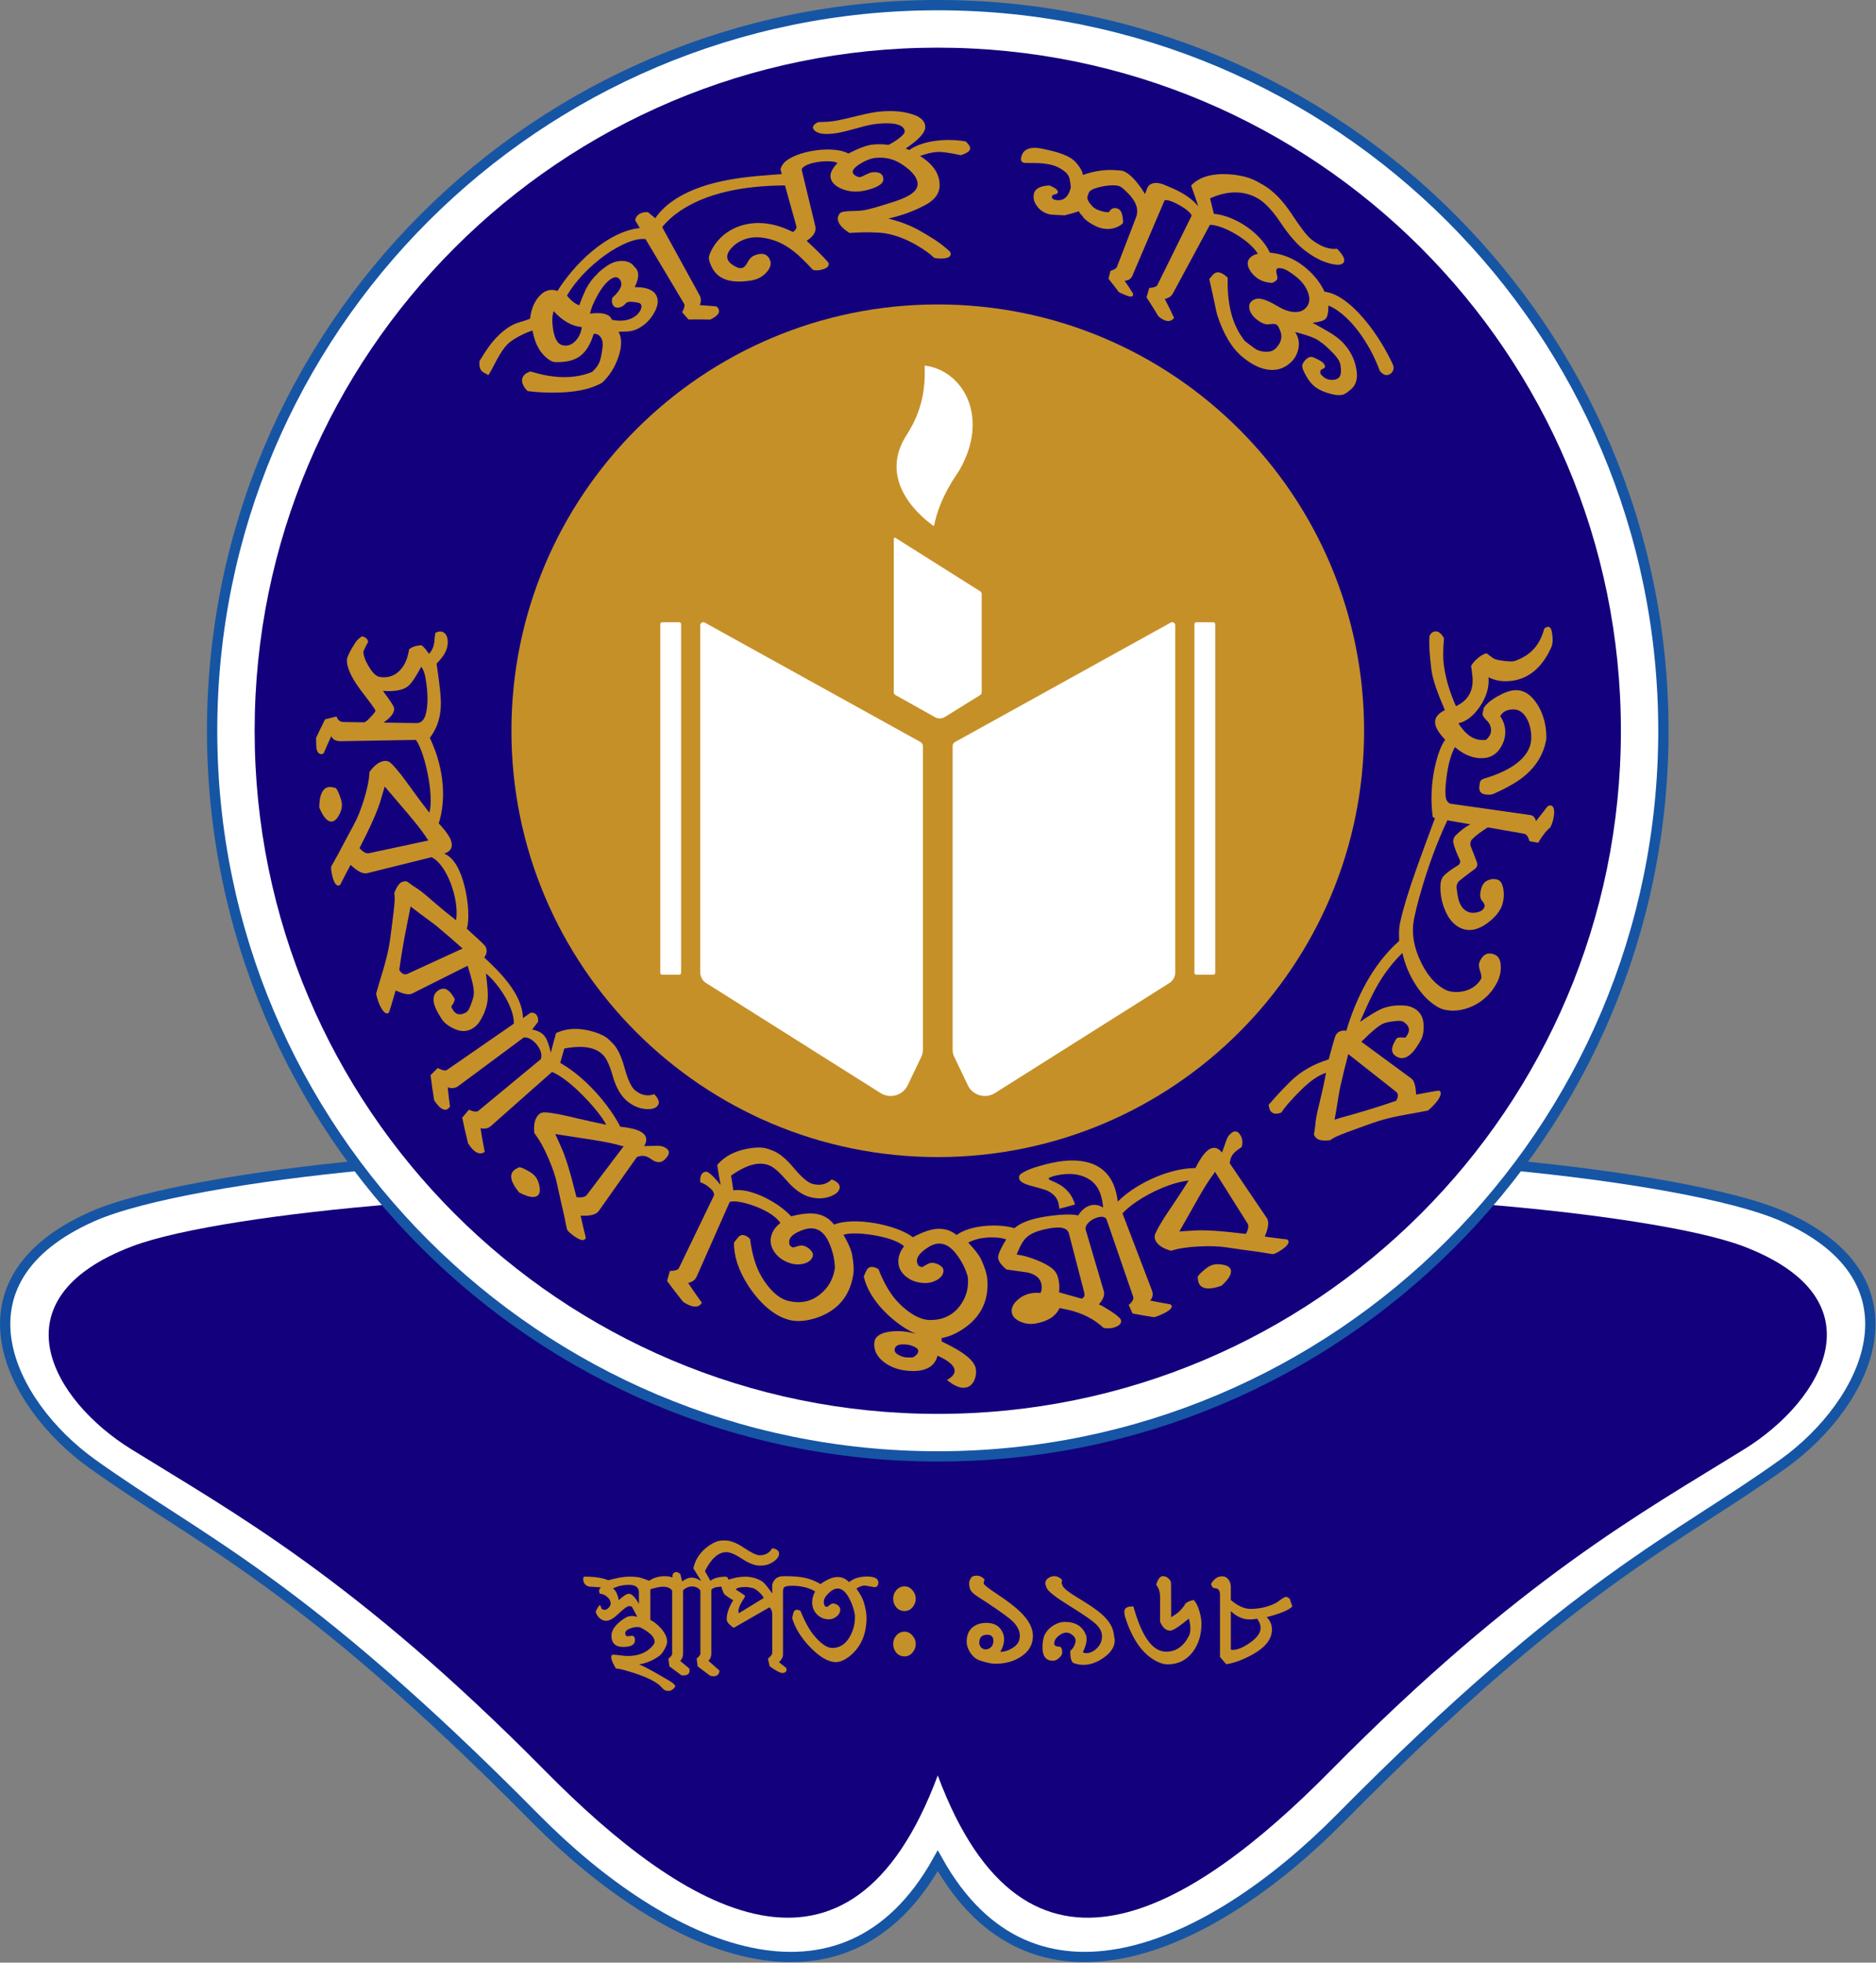
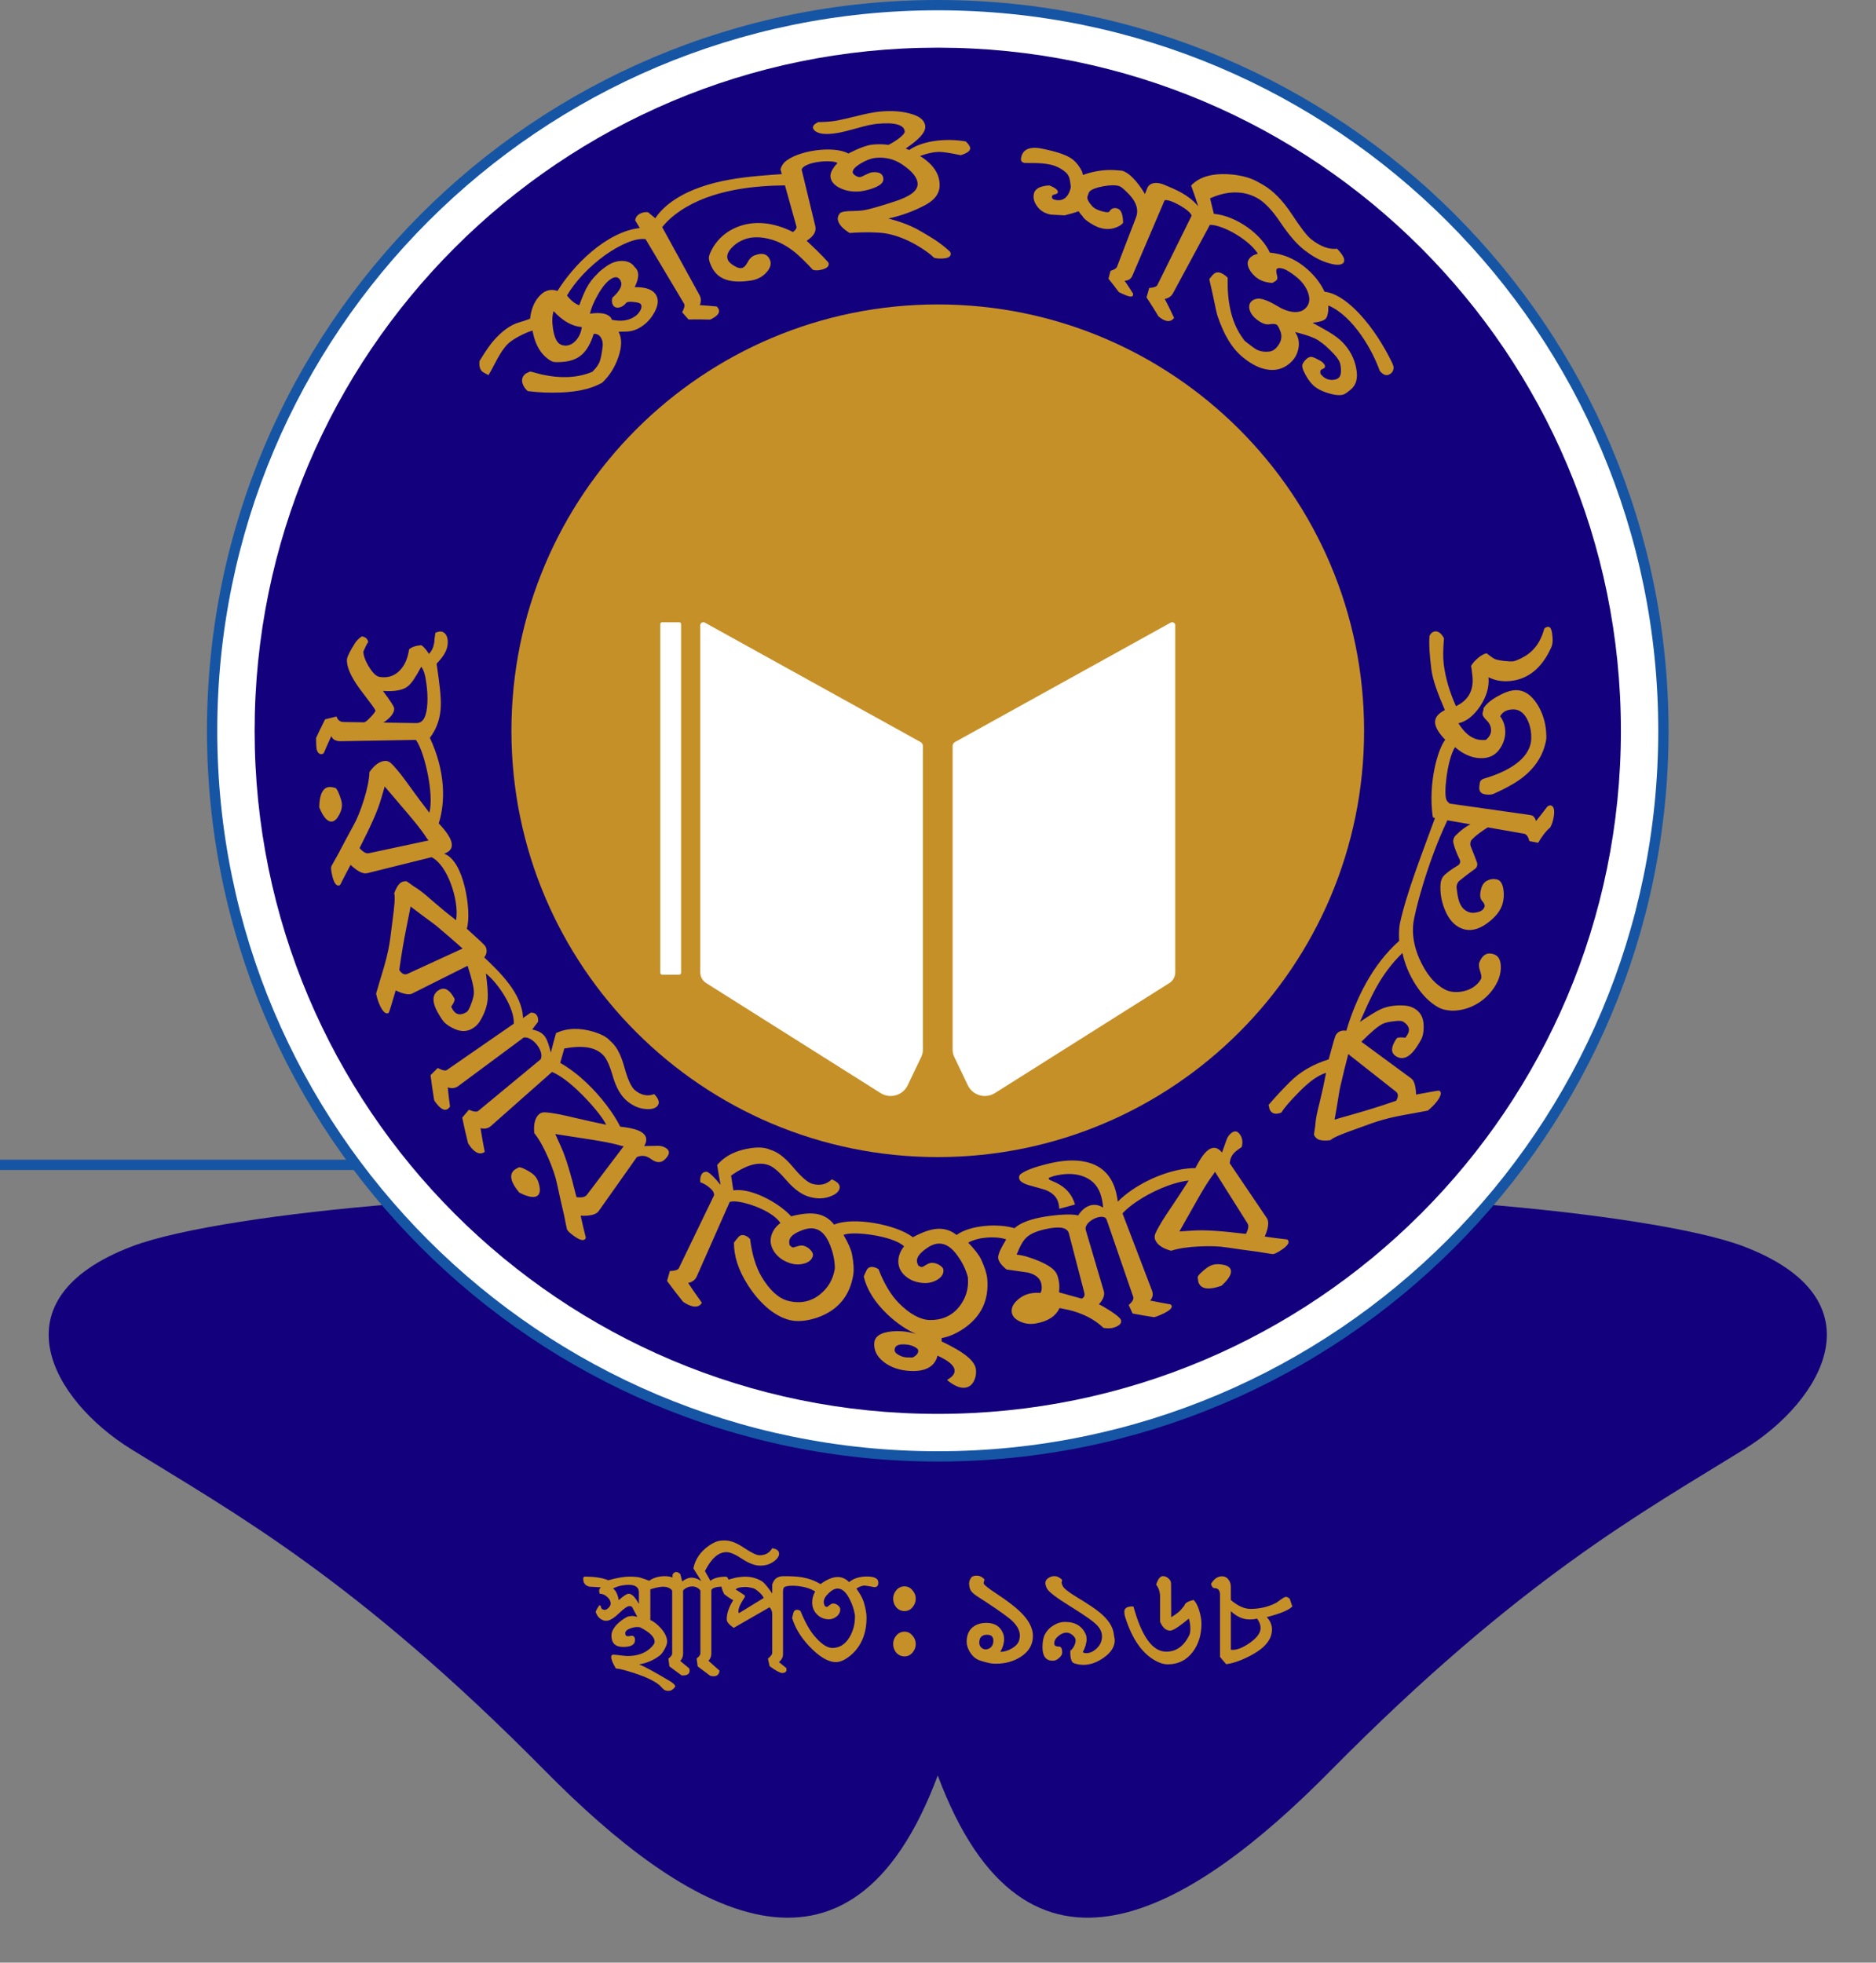
<svg xmlns="http://www.w3.org/2000/svg" width="150" height="156.932" viewBox="0 0 39.688 41.522" version="1.1" id="svg5">
  <rect x="0" y="0" width="39.688" height="41.522" fill="#808080" stroke="none" />
  <title id="title12571">Government Titumir College</title>
  <defs id="defs2">
    <clipPath id="clip0">
      <rect x="274" y="88" width="481" height="481" id="rect2" />
    </clipPath>
    <clipPath id="clip0-7">
      <rect x="274" y="88" width="481" height="481" id="rect2-4" />
    </clipPath>
  </defs>
  <g id="layer1" transform="translate(10.122,-20.234)">
    <g id="g30555" transform="matrix(0.174,0,0,0.174,-8.36,16.713)">
      <g id="g18687" transform="translate(-119.149,-61.343)">
-         <path id="path2987" style="opacity:1;fill:#ffffff;fill-opacity:1;stroke:#1655a4;stroke-width:1.25;stroke-linecap:butt;stroke-linejoin:miter;stroke-miterlimit:4;stroke-dasharray:none;stroke-opacity:1" d="m 153.752,223.211 c -13.954,1.306 -27.495,3.619 -33.478,6.265 -17.674,7.816 -10.137,22.805 -0.115,30.021 12.936,9.314 25.218,14.107 53.934,43.155 15.922,16.107 37.47,25.732 48.945,5.167 11.476,20.565 33.023,10.94 48.945,-5.167 28.716,-29.048 40.998,-33.841 53.934,-43.155 10.023,-7.217 17.559,-22.206 -0.115,-30.021 -5.983,-2.646 -19.524,-4.959 -33.478,-6.265 h -69.287 z" />
+         <path id="path2987" style="opacity:1;fill:#ffffff;fill-opacity:1;stroke:#1655a4;stroke-width:1.25;stroke-linecap:butt;stroke-linejoin:miter;stroke-miterlimit:4;stroke-dasharray:none;stroke-opacity:1" d="m 153.752,223.211 h -69.287 z" />
        <path id="path13374" style="opacity:1;fill:#13007c;fill-opacity:1;stroke:none;stroke-width:0.234px;stroke-linecap:butt;stroke-linejoin:miter;stroke-opacity:1" d="m 156.985,227.978 c -13.303,1.072 -26.211,2.972 -31.915,5.144 -16.849,6.417 -9.665,18.725 -0.11,24.65 12.332,7.648 27.229,15.712 50.359,39.138 16.914,17.131 36.978,29.396 47.72,0.538 10.742,28.858 30.805,16.593 47.72,-0.538 23.129,-23.425 38.026,-31.49 50.359,-39.138 9.555,-5.925 16.74,-18.233 -0.11,-24.65 -5.704,-2.172 -18.612,-4.072 -31.915,-5.144 h -66.054 z" />
      </g>
      <path id="path27588" style="font-size:23.804px;line-height:1.25;font-family:JumunaOMJ;-inkscape-font-specification:JumunaOMJ;letter-spacing:0px;fill:#c69028;fill-opacity:1;stroke:none;stroke-width:0.524" d="m 78.034,207.53 c -0.168,3e-5 -0.337,0.007 -0.505,0.02 -0.39,0.027 -0.849,0.213 -1.376,0.56 -1.086,0.734 -1.745,1.674 -1.977,2.822 0.321,0.514 0.643,1.028 0.965,1.541 -0.806,-0.521 -1.444,-0.611 -2.326,0.04 l -0.222,-0.88 c -0.169,-0.173 -0.337,-0.26 -0.506,-0.26 -0.179,0 -0.327,0.107 -0.443,0.321 v 0.332 c -0.867,-0.298 -2.099,-0.147 -2.827,0.408 -0.654,-0.24 -1.043,-0.373 -1.17,-0.4 -0.306,-0.067 -0.733,-0.101 -1.281,-0.101 -0.622,0 -1.471,0.147 -2.546,0.441 -0.675,-0.294 -1.629,-0.441 -2.862,-0.441 -0.116,0 -0.174,0.094 -0.174,0.28 0,0.507 0.253,0.821 0.759,0.941 l 1.392,0.08 c -0.148,0.133 -0.221,0.28 -0.221,0.44 0,0.04 0.026,0.153 0.079,0.34 0.316,0 0.617,0.127 0.901,0.38 0.285,0.24 0.427,0.514 0.427,0.821 0,0.16 -0.084,0.327 -0.253,0.5 -0.169,0.173 -0.327,0.26 -0.475,0.26 -0.053,0 -0.137,-0.02 -0.253,-0.06 -0.116,-0.053 -0.185,-0.16 -0.206,-0.32 -0.021,-0.12 -0.084,-0.18 -0.19,-0.18 -0.253,0.36 -0.401,0.627 -0.443,0.801 0.158,0.52 0.474,0.867 0.949,1.041 0.074,0.027 0.19,0.04 0.348,0.04 0.39,0 0.891,-0.293 1.503,-0.88 0.622,-0.6 1.054,-0.901 1.297,-0.901 0.126,0 0.232,0.033 0.316,0.1 l 0.649,1.201 c -0.327,-0.067 -0.506,-0.1 -0.538,-0.1 -0.306,0 -0.548,0.04 -0.727,0.12 -0.453,0.24 -0.865,0.547 -1.234,0.921 -0.432,0.467 -0.649,0.914 -0.649,1.341 0,0.921 0.474,1.381 1.423,1.381 0.959,0 1.439,-0.274 1.439,-0.821 0,-0.36 -0.137,-0.54 -0.411,-0.54 -0.053,0 -0.132,0.014 -0.237,0.04 -0.095,0.013 -0.168,0.02 -0.221,0.02 -0.211,0 -0.316,-0.12 -0.316,-0.36 0,-0.24 0.195,-0.434 0.585,-0.58 0.306,-0.12 0.612,-0.18 0.917,-0.18 0.032,0 0.074,0.006 0.127,0.02 h 0.142 c 1.202,0.6 1.803,1.194 1.803,1.782 0,0.2 -0.184,0.467 -0.553,0.801 -0.685,0.614 -1.592,0.921 -2.72,0.921 -0.211,0 -0.511,-0.027 -0.901,-0.08 -0.39,-0.053 -0.675,-0.08 -0.854,-0.08 -0.169,0 -0.253,0.094 -0.253,0.28 0,0.294 0.189,0.76 0.569,1.401 0.264,0 0.775,0.113 1.534,0.34 1.803,0.534 3.057,1.094 3.764,1.681 0.2,0.2 0.343,0.347 0.427,0.44 0.158,0.173 0.379,0.26 0.664,0.26 0.327,0 0.606,-0.181 0.838,-0.541 -0.032,-0.2 -0.279,-0.433 -0.743,-0.7 -1.792,-1.067 -3.01,-1.728 -3.654,-1.982 0.938,-0.16 1.766,-0.514 2.483,-1.061 0.2,-0.147 0.401,-0.407 0.601,-0.78 0.211,-0.374 0.316,-0.68 0.316,-0.921 0,-0.507 -0.248,-1.047 -0.743,-1.621 -0.432,-0.48 -0.865,-0.821 -1.297,-1.021 v -3.722 c 0.83,-0.255 2.047,-0.623 2.653,0.14 v 7.665 c 0,0.187 -0.153,0.394 -0.458,0.621 l 0.126,0.941 1.455,1.08 c 0.032,0 0.068,0.007 0.111,0.02 h 0.111 c 0.517,0 0.775,-0.194 0.775,-0.58 0,-0.027 -0.011,-0.114 -0.032,-0.26 l -1.107,-0.921 c 0.232,-0.24 0.348,-0.534 0.348,-0.88 v -7.685 c 0.503,-0.588 1.576,-0.72 2.104,0 v 7.645 c 0,0.187 -0.153,0.394 -0.458,0.621 l 0.127,0.961 1.518,1.141 c 0.169,0.04 0.305,0.06 0.411,0.06 0.443,0 0.685,-0.227 0.728,-0.68 l -1.344,-1.201 c 0.232,-0.24 0.348,-0.534 0.348,-0.881 v -7.705 c 0.1,-0.254 0.51,-0.399 1.228,-0.432 0.045,0.248 0.159,0.552 0.341,0.913 0.38,0.307 0.743,0.553 1.091,0.74 -0.527,0.841 -0.791,1.615 -0.791,2.322 0,0.307 0.284,0.654 0.854,1.041 l 4.349,-2.502 c 0.221,0.213 0.332,0.493 0.332,0.84 v 4.703 c 0,0.187 -0.174,0.42 -0.522,0.701 l 0.206,0.921 c 0.759,0.547 1.265,0.821 1.518,0.821 0.358,0 0.537,-0.14 0.537,-0.421 0,-0.027 -0.011,-0.086 -0.032,-0.18 l -0.886,-0.721 c 0.327,-0.294 0.49,-0.607 0.49,-0.941 v -7.645 c 0,-0.267 0.057,-0.448 0.172,-0.542 0.554,-0.299 2.601,-0.204 3.735,0.542 -0.242,0.427 -0.364,0.867 -0.364,1.321 0,0.574 0.195,1.061 0.585,1.461 0.401,0.4 0.886,0.601 1.455,0.601 0.327,0 0.638,-0.113 0.933,-0.34 0.295,-0.24 0.443,-0.527 0.443,-0.861 0,-0.187 -0.095,-0.353 -0.285,-0.5 -0.179,-0.147 -0.374,-0.22 -0.585,-0.22 -0.127,0 -0.279,0.073 -0.458,0.22 -0.169,0.133 -0.259,0.2 -0.269,0.2 -0.074,0 -0.169,-0.04 -0.285,-0.12 -0.084,-0.187 -0.126,-0.347 -0.126,-0.48 0,-0.334 0.195,-0.687 0.585,-1.06 0.39,-0.387 0.759,-0.58 1.107,-0.58 0.527,0 1.001,0.407 1.423,1.221 0.327,0.614 0.549,1.261 0.665,1.941 l 0.016,0.12 v 0.16 c 0,0.921 -0.227,1.754 -0.68,2.502 -0.517,0.854 -1.207,1.28 -2.072,1.28 -0.633,0 -1.365,-0.494 -2.198,-1.481 -0.58,-0.694 -1.139,-1.701 -1.676,-3.022 -0.148,-0.093 -0.29,-0.14 -0.427,-0.14 -0.211,0 -0.353,0.113 -0.427,0.34 -0.063,0.227 -0.116,0.447 -0.158,0.66 0.337,1.147 1.002,2.262 1.993,3.342 1.255,1.348 2.367,2.021 3.337,2.021 0.527,0 1.123,-0.274 1.787,-0.821 1.286,-1.094 1.93,-2.628 1.93,-4.603 0,-0.48 -0.111,-1.101 -0.332,-1.861 -0.137,-0.454 -0.437,-1.007 -0.901,-1.661 0.39,-0.24 0.728,-0.36 1.012,-0.36 0.063,0 0.469,0.067 1.217,0.2 0.137,-0.04 0.211,-0.06 0.221,-0.06 0.148,-0.093 0.222,-0.26 0.222,-0.501 0,-0.494 -0.464,-0.74 -1.392,-0.74 -0.896,0 -1.619,0.227 -2.167,0.68 -0.411,-0.414 -0.875,-0.621 -1.392,-0.621 -0.59,0 -1.286,0.287 -2.087,0.861 -1.517,-0.91 -2.9,-0.957 -4.476,-0.961 -0.622,0 -1.044,0.234 -1.265,0.701 -0.063,0.133 -0.106,0.233 -0.127,0.3 v 1.101 c -0.569,-0.827 -0.996,-1.327 -1.281,-1.501 -0.611,-0.36 -1.292,-0.541 -2.04,-0.541 -0.19,0 -0.427,0.02 -0.712,0.06 -0.285,0.027 -0.669,0.114 -1.154,0.26 -0.05,0.015 -0.095,0.03 -0.141,0.045 -0.028,-0.189 -0.119,-0.311 -0.274,-0.366 -0.854,0 -1.492,0.167 -1.914,0.501 l -0.665,-1.181 c 0.77,-1.534 1.64,-2.301 2.61,-2.301 0.453,0 1.091,0.273 1.914,0.82 0.833,0.547 1.566,0.821 2.198,0.821 0.559,0 1.044,-0.127 1.455,-0.38 0.559,-0.347 0.838,-0.707 0.838,-1.08 0,-0.347 -0.279,-0.567 -0.838,-0.66 -0.327,0.574 -0.838,0.86 -1.534,0.86 -0.358,0 -0.986,-0.3 -1.882,-0.901 -0.885,-0.6 -1.654,-0.9 -2.308,-0.901 v 0 z m 30.604,4.283 c -0.264,7e-5 -0.47,0.054 -0.618,0.16 -0.212,0.267 -0.317,0.52 -0.317,0.76 0,0.387 0.074,0.694 0.222,0.921 0.148,0.213 0.417,0.447 0.809,0.701 1.766,1.134 3.046,2.015 3.839,2.642 0.867,0.694 1.301,1.401 1.301,2.121 0,0.08 -0.016,0.207 -0.048,0.38 -0.064,0.44 -0.36,0.821 -0.888,1.141 -0.486,0.294 -0.967,0.44 -1.443,0.44 0.307,-0.52 0.46,-1.041 0.46,-1.561 0,-0.187 -0.026,-0.374 -0.079,-0.56 -0.328,-0.934 -1.015,-1.401 -2.062,-1.401 -0.73,0 -1.317,0.2 -1.761,0.601 -0.434,0.4 -0.65,0.967 -0.65,1.701 0,0.387 0.127,0.794 0.38,1.221 0.254,0.414 0.55,0.714 0.888,0.901 0.222,0.12 0.629,0.254 1.222,0.401 0.338,0.093 0.693,0.14 1.063,0.14 1.132,0 2.131,-0.273 2.998,-0.82 1.005,-0.64 1.507,-1.495 1.507,-2.562 0,-0.961 -0.518,-1.941 -1.555,-2.942 -0.613,-0.6 -1.576,-1.334 -2.887,-2.202 -1.036,-0.68 -1.554,-1.101 -1.554,-1.261 0,-0.04 0.016,-0.113 0.048,-0.22 0.032,-0.107 0.048,-0.193 0.048,-0.26 -0.275,-0.293 -0.582,-0.441 -0.92,-0.441 z m 9.429,0.06 c -0.254,0 -0.492,0.073 -0.714,0.22 -0.254,0.16 -0.381,0.367 -0.381,0.621 0,0.173 0.063,0.393 0.19,0.66 0.201,0.4 1.143,1.121 2.824,2.161 1.83,1.134 2.929,1.914 3.3,2.341 0.381,0.414 0.571,0.854 0.571,1.321 0,0.56 -0.206,1.041 -0.619,1.441 -0.412,0.4 -0.846,0.601 -1.301,0.601 -0.159,0 -0.296,-0.04 -0.412,-0.12 0.307,-0.6 0.46,-1.121 0.46,-1.561 0,-0.24 -0.027,-0.42 -0.08,-0.54 -0.423,-1.054 -1.28,-1.581 -2.57,-1.581 -0.455,0 -0.909,0.14 -1.364,0.42 -0.455,0.267 -0.804,0.627 -1.047,1.081 -0.201,0.387 -0.301,0.914 -0.301,1.581 0,1.094 0.418,1.641 1.253,1.641 0.222,0 0.428,-0.073 0.619,-0.22 0.349,-0.254 0.523,-0.514 0.523,-0.781 0,-0.48 -0.127,-0.72 -0.381,-0.72 -0.391,0 -0.587,-0.127 -0.587,-0.38 0,-0.32 0.169,-0.62 0.507,-0.901 0.338,-0.28 0.666,-0.42 0.983,-0.42 0.243,0 0.486,0.1 0.73,0.3 0.254,0.2 0.381,0.42 0.381,0.66 0,0.2 -0.063,0.427 -0.19,0.68 -0.127,0.254 -0.275,0.434 -0.444,0.541 -0.011,0.04 -0.016,0.086 -0.016,0.14 0,0.827 0.148,1.294 0.444,1.401 0.37,0.133 0.756,0.2 1.158,0.2 0.825,0 1.65,-0.293 2.475,-0.88 0.888,-0.627 1.333,-1.334 1.333,-2.121 0,-0.08 -0.021,-0.214 -0.064,-0.401 -0.032,-0.187 -0.053,-0.327 -0.064,-0.42 -0.127,-0.867 -0.693,-1.715 -1.698,-2.542 -0.486,-0.414 -1.412,-1.034 -2.776,-1.861 -1.036,-0.627 -1.613,-1.087 -1.729,-1.38 -0.085,-0.187 -0.132,-0.32 -0.143,-0.401 0.042,-0.053 0.063,-0.167 0.063,-0.34 -0.286,-0.294 -0.597,-0.44 -0.936,-0.44 z m 13.204,0 c -0.338,0 -0.614,0.347 -0.825,1.041 0.317,0.4 0.476,0.901 0.476,1.501 v 3.002 c 0.307,0.721 0.714,1.081 1.222,1.081 0.275,0 0.772,-0.28 1.491,-0.841 0.233,-0.173 0.492,-0.38 0.777,-0.62 0.127,0.374 0.19,0.787 0.19,1.241 0,0.36 -0.058,0.647 -0.174,0.86 -0.656,1.281 -1.576,1.921 -2.761,1.921 -1.65,0 -2.977,-1.828 -3.982,-5.484 -0.032,-0.013 -0.074,-0.02 -0.127,-0.02 -0.656,0 -0.983,0.213 -0.983,0.64 0,0.213 0.026,0.407 0.079,0.58 0.878,2.842 2.205,4.683 3.982,5.523 0.423,0.2 0.83,0.301 1.222,0.301 1.269,0 2.289,-0.514 3.061,-1.541 0.687,-0.934 1.031,-2.068 1.031,-3.402 0,-0.454 -0.085,-0.967 -0.254,-1.541 -0.19,-0.64 -0.423,-1.088 -0.698,-1.341 -0.677,0.147 -1.053,0.374 -1.127,0.681 -0.275,0.36 -0.513,0.627 -0.714,0.801 -0.116,0.107 -0.412,0.313 -0.888,0.62 l -0.016,-4.103 c 0,-0.24 -0.106,-0.447 -0.317,-0.621 -0.201,-0.187 -0.423,-0.28 -0.666,-0.28 z m 7.191,0.02 c -0.55,0 -0.999,0.313 -1.348,0.94 0.106,0.334 0.243,0.501 0.412,0.501 0.455,0 0.682,0.274 0.682,0.821 v 7.545 l 0.746,0.88 c 0.941,-0.12 2.025,-0.521 3.252,-1.201 1.544,-0.867 2.316,-1.874 2.316,-3.022 0,-0.56 -0.212,-1.061 -0.635,-1.501 1.671,-0.427 2.707,-0.86 3.109,-1.301 l -0.317,-0.941 c -0.18,-0.147 -0.333,-0.22 -0.46,-0.22 -0.116,0 -0.318,0.107 -0.603,0.32 -0.36,0.254 -0.56,0.393 -0.603,0.42 -0.952,0.48 -1.983,0.721 -3.093,0.721 -0.761,0 -1.56,-0.36 -2.396,-1.081 v -1.601 c 0,-0.347 -0.1,-0.647 -0.301,-0.901 -0.19,-0.254 -0.444,-0.38 -0.762,-0.38 z m -72.143,1.041 c 0.822,0 1.234,0.3 1.234,0.901 v 1.421 c -0.443,-0.827 -0.854,-1.241 -1.234,-1.241 -0.232,0 -0.638,0.26 -1.218,0.78 -0.116,-0.694 -0.348,-1.167 -0.696,-1.421 0.58,-0.294 1.218,-0.44 1.914,-0.44 z m 33.495,0.181 c -0.382,0.01 -0.703,0.166 -0.965,0.469 -0.255,0.297 -0.382,0.642 -0.382,1.033 0,0.391 0.127,0.744 0.382,1.057 0.271,0.297 0.605,0.446 1.003,0.446 0.382,0 0.7,-0.149 0.955,-0.446 0.271,-0.313 0.406,-0.665 0.406,-1.057 0,-0.391 -0.135,-0.736 -0.406,-1.033 -0.255,-0.313 -0.573,-0.469 -0.955,-0.469 -0.012,0 -0.025,-2.5e-4 -0.037,0 z m -19.293,0.079 c 0.232,0 0.533,0.047 0.902,0.14 0.2,0.053 0.453,0.22 0.759,0.501 0.306,0.28 0.485,0.514 0.537,0.701 l -3.005,1.841 c -0.042,-0.093 -0.063,-0.174 -0.063,-0.24 0,-0.28 0.132,-0.647 0.395,-1.101 l 0.411,-0.68 c 0,-0.053 -0.021,-0.106 -0.064,-0.16 -0.422,-0.294 -0.78,-0.527 -1.075,-0.701 0.158,-0.2 0.559,-0.301 1.202,-0.301 z m 59.004,2.942 c 0.73,0.667 1.476,1.001 2.237,1.001 0.412,0 0.73,-0.033 0.952,-0.1 0.243,0.334 0.381,0.647 0.412,0.94 0.011,0.04 0.016,0.107 0.016,0.201 0,0.587 -0.433,1.187 -1.301,1.801 -0.814,0.574 -1.518,0.86 -2.11,0.86 -0.085,0 -0.153,-0.013 -0.206,-0.04 z m -39.711,2.489 c -0.382,0.01 -0.703,0.166 -0.965,0.469 -0.255,0.297 -0.382,0.642 -0.382,1.033 0,0.391 0.127,0.744 0.382,1.057 0.271,0.297 0.605,0.446 1.003,0.446 0.382,0 0.7,-0.149 0.955,-0.446 0.271,-0.313 0.406,-0.665 0.406,-1.057 0,-0.391 -0.135,-0.736 -0.406,-1.033 -0.255,-0.313 -0.573,-0.469 -0.955,-0.469 -0.012,0 -0.025,-2.5e-4 -0.037,0 z m 10.077,0.373 c 0.508,0 0.762,0.24 0.762,0.721 0,0.414 -0.143,0.714 -0.428,0.901 -0.18,0.107 -0.344,0.16 -0.492,0.16 -0.222,0 -0.412,-0.08 -0.571,-0.24 -0.148,-0.16 -0.222,-0.354 -0.222,-0.58 0,-0.64 0.317,-0.961 0.952,-0.961 z" />
      <g id="g30528">
        <path d="m 15.037,109.088 c 0,-49.072 39.781,-88.853 88.853,-88.853 49.072,0 88.853,39.781 88.853,88.853 0,49.072 -39.781,88.853 -88.853,88.853 -49.072,0 -88.853,-39.781 -88.853,-88.853 z" fill="#4472c4" fill-rule="evenodd" id="path7" style="fill:#1655a4;fill-opacity:1;stroke-width:0.37" />
        <path d="m 16.289,109.088 c 0,-48.381 39.22,-87.601 87.601,-87.601 48.381,0 87.601,39.22 87.601,87.601 0,48.381 -39.22,87.601 -87.601,87.601 -48.381,0 -87.601,-39.22 -87.601,-87.601 z" fill="#4472c4" fill-rule="evenodd" id="path872" style="fill:#ffffff;fill-opacity:1;stroke-width:0.365" />
        <g id="g30506">
          <path d="m 20.833,109.088 c 0,-45.871 37.186,-83.058 83.058,-83.058 45.871,0 83.058,37.186 83.058,83.058 0,45.871 -37.186,83.058 -83.058,83.058 -45.871,0 -83.058,-37.186 -83.058,-83.058 z" fill="#4472c4" fill-rule="evenodd" id="path892" style="fill:#13007c;fill-opacity:1;stroke-width:0.346" />
          <g id="g30478">
            <path id="path7-4" style="fill:#c69028;fill-opacity:1;stroke:none;stroke-width:0.703;stroke-miterlimit:4;stroke-dasharray:none;stroke-opacity:1" d="m 117.159,161.765 c -1.496,0.374 -2.548,0.749 -3.184,1.219 -0.168,0.119 -0.23,0.304 -0.184,0.558 0.055,0.304 0.443,0.578 1.181,0.799 1.191,0.335 1.863,0.508 2.126,0.62 0.791,0.343 1.288,0.851 1.465,1.551 0.055,0.216 0.089,0.447 0.103,0.692 0.64,-0.162 1.277,-0.334 1.911,-0.516 -0.352,-1.221 -1.125,-2.082 -2.27,-2.636 -0.352,-0.159 -0.611,-0.276 -0.801,-0.355 -0.07,-0.036 -0.113,-0.087 -0.129,-0.154 -0.012,-0.05 0.015,-0.092 0.082,-0.126 0.293,-0.108 0.462,-0.17 0.521,-0.185 1.263,-0.326 2.371,-0.348 3.378,-0.04 1.127,0.357 1.907,1.062 2.293,2.164 0.182,0.518 0.298,1.088 0.343,1.708 -1.22,-0.779 -2.396,-0.089 -3.032,0.96 -0.445,-0.142 -1.206,-0.153 -2.304,-0.075 -0.914,0.086 -1.706,0.192 -2.391,0.335 -1.382,0.287 -2.392,0.694 -3.051,1.283 -2.013,-0.602 -5.385,-0.385 -7.035,0.824 -0.647,-0.509 -1.347,-0.758 -2.124,-0.756 -0.055,1.5e-4 -0.11,0.002 -0.167,0.004 -0.854,0.043 -1.843,0.393 -3.029,1.029 -1.02,-0.795 -2.83,-1.402 -4.621,-1.711 -1.795,-0.31 -3.688,-0.343 -4.952,0.175 -0.505,-0.649 -1.125,-1.06 -1.88,-1.245 -0.866,-0.212 -1.96,-0.119 -3.349,0.236 -1.193,-1.341 -3.752,-2.85 -5.778,-3.141 -0.432,-0.062 -0.851,-0.072 -1.245,-0.015 -0.101,-0.6 -0.192,-1.198 -0.275,-1.796 1.071,-0.751 2.019,-1.214 2.869,-1.379 0.631,-0.122 1.209,-0.08 1.75,0.13 0.597,0.232 1.297,0.871 2.194,1.913 0.909,1.045 1.845,1.689 2.736,1.932 0.787,0.215 1.517,0.228 2.172,0.046 0.89,-0.25 1.375,-0.625 1.475,-1.095 0.093,-0.438 -0.234,-0.792 -0.963,-1.087 -0.612,0.614 -1.41,0.803 -2.365,0.54 -0.485,-0.133 -1.256,-0.752 -2.197,-1.871 -0.93,-1.118 -1.763,-1.837 -2.591,-2.163 -0.213,-0.084 -0.429,-0.161 -0.647,-0.231 -0.209,-0.07 -0.445,-0.114 -0.711,-0.134 -0.375,-0.028 -0.807,-0.007 -1.302,0.057 -1.748,0.25 -3.132,0.897 -4.108,2.06 0.121,0.804 0.259,1.61 0.414,2.417 -0.682,-0.842 -1.208,-1.375 -1.632,-1.597 -0.322,-0.033 -0.557,0.084 -0.703,0.357 -0.121,0.227 -0.167,0.534 -0.133,0.921 0.377,0.121 0.736,0.326 1.082,0.615 0.404,0.318 0.604,0.633 0.595,0.954 l -4.28,8.862 c -0.105,0.217 -0.469,0.338 -1.098,0.351 -0.115,0.403 -0.228,0.807 -0.34,1.211 0.625,0.854 1.274,1.7 1.949,2.538 0.27,0.177 0.498,0.305 0.681,0.385 0.26,0.113 0.494,0.177 0.701,0.192 0.407,0.03 0.708,-0.127 0.903,-0.464 -0.15,-0.206 -0.298,-0.412 -0.445,-0.619 -0.421,-0.593 -0.83,-1.19 -1.227,-1.789 0.515,-0.106 0.86,-0.368 1.041,-0.776 l 4.013,-9.071 c 0.26,-0.084 0.647,-0.083 1.102,-0.017 1.588,0.231 4.204,1.275 5.061,2.573 -0.527,0.409 -0.888,0.886 -1.07,1.441 -0.23,0.701 -0.129,1.397 0.332,2.081 0.477,0.689 1.183,1.169 2.101,1.419 0.526,0.144 1.067,0.133 1.613,-0.032 0.55,-0.182 0.87,-0.488 0.969,-0.905 0.055,-0.234 -0.046,-0.478 -0.299,-0.734 -0.236,-0.252 -0.517,-0.42 -0.845,-0.505 -0.197,-0.051 -0.458,-0.022 -0.787,0.084 -0.308,0.094 -0.471,0.138 -0.488,0.133 -0.115,-0.032 -0.25,-0.123 -0.402,-0.274 -0.065,-0.269 -0.072,-0.486 -0.024,-0.65 0.12,-0.414 0.546,-0.76 1.263,-1.062 0.722,-0.319 1.334,-0.418 1.858,-0.29 0.793,0.194 1.389,0.863 1.832,2.025 0.348,0.879 0.543,1.765 0.567,2.661 -0.001,0.052 -0.002,0.104 -0.003,0.157 l -0.039,0.202 c -0.221,1.164 -0.793,2.151 -1.762,2.933 -1.103,0.893 -2.434,1.162 -3.926,0.771 -1.087,-0.285 -2.189,-1.258 -3.175,-2.91 -0.684,-1.159 -1.165,-2.697 -1.402,-4.597 -0.185,-0.196 -0.381,-0.334 -0.59,-0.414 -0.321,-0.122 -0.59,-0.071 -0.81,0.156 -0.204,0.234 -0.389,0.465 -0.556,0.694 -0.025,1.575 0.509,3.337 1.723,5.22 1.546,2.361 3.313,3.764 5.037,4.196 0.938,0.235 2.091,0.141 3.409,-0.309 2.576,-0.921 3.953,-2.736 4.34,-5.241 0.095,-0.614 0.033,-1.426 -0.16,-2.451 -0.124,-0.615 -0.478,-1.389 -1.033,-2.351 0.632,-0.266 2.123,-0.214 3.603,0.028 1.478,0.241 3.028,0.685 3.76,1.36 -0.414,0.524 -0.649,1.073 -0.693,1.656 -0.055,0.736 0.212,1.387 0.824,1.94 0.629,0.554 1.43,0.85 2.381,0.873 0.546,0.013 1.068,-0.127 1.558,-0.419 0.009,-0.006 0.018,-0.011 0.026,-0.017 0.472,-0.306 0.701,-0.673 0.696,-1.095 -0.003,-0.241 -0.16,-0.453 -0.467,-0.641 -0.075,-0.049 -0.152,-0.091 -0.23,-0.127 -0.224,-0.104 -0.461,-0.157 -0.712,-0.16 -0.204,-0.002 -0.45,0.088 -0.744,0.271 -0.276,0.166 -0.424,0.247 -0.442,0.246 -0.12,-0.003 -0.272,-0.06 -0.456,-0.17 -0.128,-0.245 -0.187,-0.454 -0.18,-0.626 0.017,-0.43 0.347,-0.869 0.971,-1.335 0.558,-0.432 1.074,-0.672 1.563,-0.719 0.058,-0.006 0.115,-0.008 0.172,-0.009 0.816,-0.002 1.556,0.504 2.265,1.525 0.549,0.77 0.952,1.582 1.191,2.447 0.011,0.051 0.023,0.102 0.035,0.153 l 0.011,0.206 c 0.065,1.183 -0.252,2.278 -1.005,3.271 -0.671,0.887 -1.567,1.435 -2.668,1.622 0,0 0,0 0,0 -0.304,0.052 -0.624,0.076 -0.958,0.071 -1.124,-0.015 -2.427,-0.695 -3.781,-2.061 -0.943,-0.96 -1.78,-2.337 -2.47,-4.124 -0.227,-0.146 -0.451,-0.232 -0.673,-0.259 -0.342,-0.041 -0.59,0.073 -0.749,0.347 -0.141,0.276 -0.265,0.545 -0.371,0.808 0.358,1.534 1.302,3.115 2.931,4.65 1.163,1.082 2.319,1.854 3.418,2.323 -0.648,-0.178 -1.207,-0.284 -1.686,-0.313 -0.842,-0.05 -1.555,0.005 -2.15,0.177 -0.753,0.226 -1.166,0.612 -1.224,1.177 -0.092,0.887 0.271,1.68 1.125,2.358 0.852,0.676 1.967,1.058 3.313,1.115 1.844,0.077 2.928,-0.581 3.246,-1.864 0.01,0.005 0.02,0.009 0.03,0.014 1.334,0.614 2.033,1.201 2.05,1.814 0.01,0.394 -0.296,0.774 -0.932,1.127 0.795,0.659 1.491,0.972 2.056,0.95 0.545,-0.022 0.951,-0.292 1.214,-0.806 0.207,-0.39 0.293,-0.834 0.263,-1.331 -0.069,-1.149 -1.528,-2.241 -4.183,-3.496 l -0.003,-0.412 c 0.792,-0.125 1.668,-0.487 2.597,-1.093 2.28,-1.514 3.179,-3.607 2.951,-6.132 -0.056,-0.618 -0.311,-1.392 -0.745,-2.341 -0.268,-0.567 -0.798,-1.233 -1.568,-2.033 1.241,-0.705 3.383,-0.827 4.619,-0.394 -0.679,1.117 -1.023,1.86 -0.976,2.276 0.045,0.391 0.378,0.858 1.02,1.382 1.619,0.244 2.502,0.339 2.614,0.372 0.943,0.243 1.493,0.704 1.625,1.414 0.085,0.456 0.042,0.813 -0.134,1.072 -0.341,-0.043 -0.698,-0.033 -1.075,0.03 -0.681,0.113 -1.26,0.399 -1.75,0.866 -0.492,0.449 -0.714,0.926 -0.649,1.438 0.058,0.459 0.379,0.836 0.974,1.118 0.595,0.282 1.229,0.37 1.89,0.262 1.513,-0.248 2.501,-0.9 2.946,-1.886 0.331,0.069 0.79,0.161 1.121,0.231 1.699,0.409 3.108,1.117 4.222,2.181 0.473,0.083 0.874,0.075 1.198,-0.02 0.744,-0.218 1.047,-0.541 0.92,-0.95 -0.067,-0.215 -0.459,-0.547 -1.165,-1.019 -0.626,-0.406 -1.123,-0.7 -1.509,-0.878 0.543,-0.598 0.732,-1.141 0.591,-1.617 l -2.209,-7.486 c -0.068,-0.544 0.498,-1.06 1.106,-1.333 0.608,-0.273 1.28,-0.313 1.45,0.138 l 3.229,9.377 c 0.095,0.275 -0.082,0.611 -0.543,0.999 0.156,0.346 0.312,0.693 0.468,1.039 0.861,0.166 1.73,0.316 2.608,0.45 0.1,-0.018 0.187,-0.041 0.262,-0.069 1.406,-0.523 2.02,-0.995 1.879,-1.339 -0.026,-0.064 -0.079,-0.116 -0.16,-0.157 -0.824,-0.139 -1.64,-0.292 -2.447,-0.459 0.323,-0.359 0.39,-0.771 0.213,-1.237 l -3.579,-9.36 c 0.431,-0.474 1.03,-0.965 1.721,-1.433 1.738,-1.176 4.208,-2.314 6.326,-2.563 -1.519,2.425 -2.675,4.016 -3.177,4.853 -0.603,1 -0.934,1.615 -0.952,1.89 -0.019,0.177 7.9e-4,0.336 0.062,0.478 0.25,0.584 0.884,1.036 1.928,1.32 0.906,-0.294 2.036,-0.457 3.428,-0.528 1.294,-0.06 2.4,-0.03 3.329,0.12 1.48,0.228 2.829,0.403 3.816,0.535 0.71,0.122 1.318,0.216 1.778,0.283 0.188,10e-4 0.543,-0.164 1.055,-0.503 0.745,-0.494 1.01,-0.892 0.816,-1.173 -0.029,-0.042 -0.066,-0.079 -0.112,-0.111 -0.915,-0.1 -1.822,-0.218 -2.721,-0.352 0.466,-1.079 0.533,-1.829 0.256,-2.239 l -4.518,-6.68 c 0.124,-1.132 0.709,-1.427 1.462,-1.973 0.165,-0.61 0.074,-1.134 -0.256,-1.574 -0.278,-0.372 -0.602,-0.417 -0.972,-0.146 -0.295,0.216 -0.5,0.5 -0.619,0.858 -0.175,0.513 -0.358,1.026 -0.55,1.539 -0.497,-0.619 -1.027,-0.734 -1.598,-0.363 -0.523,0.34 -1.043,1.086 -1.632,2.254 -2.453,-0.009 -5.481,1.123 -7.739,2.674 -0.621,0.428 -1.199,0.897 -1.703,1.4 -0.099,-0.752 -0.249,-1.377 -0.441,-1.873 -0.632,-1.634 -1.794,-2.578 -3.421,-2.947 -1.367,-0.314 -2.917,-0.208 -4.754,0.251 -1e-5,-1e-5 -2e-5,-2e-5 -3e-5,-4e-5 z M 64.372,147.091 c -0.159,-0.166 -0.324,-0.326 -0.494,-0.482 -0.39,-0.365 -0.986,-0.661 -1.803,-0.916 -1.696,-0.506 -3.225,-0.494 -4.597,0.156 -0.224,0.782 -0.434,1.573 -0.629,2.372 -0.463,-1.748 -0.673,-2.469 -2.268,-2.811 0.237,-0.315 0.476,-0.628 0.716,-0.94 0.032,-0.335 -0.024,-0.604 -0.169,-0.808 -0.154,-0.217 -0.392,-0.318 -0.717,-0.304 l -0.953,0.661 c -0.065,-2.966 -2.894,-5.662 -4.708,-7.374 0.321,-0.432 0.377,-0.859 0.171,-1.29 -0.118,-0.246 -0.846,-0.879 -2.2,-2.12 0,0 0,0 0,0 0.001,8e-4 -0.089,-0.081 -0.088,-0.081 0.334,-1.125 0.193,-3.228 -0.252,-5.063 -0.449,-1.853 -1.24,-3.587 -2.503,-4.062 0.752,-0.253 1.042,-0.711 0.891,-1.375 -0.139,-0.608 -0.66,-1.352 -1.554,-2.308 0.835,-2.592 0.821,-6.358 -1.076,-10.397 0.21,-0.278 0.394,-0.565 0.553,-0.862 0.469,-0.876 0.721,-1.837 0.773,-2.914 0.057,-1.2 -0.16,-2.868 -0.509,-5.247 0.762,-0.777 1.202,-1.479 1.318,-2.152 0.067,-0.391 0.054,-0.747 -0.042,-1.073 -0.137,-0.382 -0.363,-0.607 -0.683,-0.671 -0.202,-0.04 -0.449,0.009 -0.739,0.152 -0.003,0.016 -0.006,0.032 -0.009,0.048 -0.028,0.144 -0.058,0.346 -0.088,0.605 -0.013,0.263 -0.03,0.458 -0.052,0.587 -0.094,0.545 -0.302,0.981 -0.63,1.314 -0.399,-0.591 -0.711,-0.946 -0.956,-1.054 -0.671,0.059 -1.16,0.229 -1.464,0.511 -0.172,1.128 -0.542,1.979 -1.145,2.573 -0.586,0.612 -1.326,0.887 -2.232,0.8 -0.205,-0.02 -0.34,-0.05 -0.405,-0.093 -0.332,-0.122 -0.727,-0.539 -1.163,-1.267 -0.419,-0.727 -0.619,-1.324 -0.609,-1.769 0.228,-0.527 0.426,-0.909 0.583,-1.143 -0.063,-0.381 -0.32,-0.61 -0.778,-0.685 -0.353,0.244 -0.62,0.506 -0.8,0.782 -0.633,0.984 -0.957,1.663 -0.995,1.978 -0.098,0.809 0.397,2.052 1.541,3.615 1.226,1.624 1.893,2.473 1.92,2.672 -0.076,0.195 -0.299,0.473 -0.669,0.845 -0.352,0.372 -0.594,0.561 -0.732,0.559 l -2.473,-0.036 c -0.429,-0.006 -0.719,-0.229 -0.863,-0.673 -0.467,0.113 -0.933,0.229 -1.399,0.347 -0.231,0.459 -0.458,0.922 -0.68,1.389 -0.138,0.291 -0.275,0.583 -0.41,0.877 0.008,0.688 0.031,1.125 0.051,1.277 0.099,0.473 0.307,0.701 0.616,0.69 0.052,-0.002 0.136,-0.035 0.254,-0.098 0.301,-0.706 0.611,-1.404 0.932,-2.093 0.176,0.424 0.567,0.628 1.168,0.617 l 9.119,-0.16 c 0.573,0.795 1.102,2.467 1.438,4.156 0.337,1.691 0.505,3.515 0.198,4.7 -1.754,-2.262 -2.852,-3.895 -3.465,-4.655 -0.732,-0.91 -1.197,-1.432 -1.449,-1.543 -0.159,-0.079 -0.316,-0.114 -0.47,-0.106 -0.635,0.035 -1.277,0.475 -1.902,1.358 -0.035,0.951 -0.27,2.068 -0.682,3.399 -0.389,1.235 -0.797,2.263 -1.257,3.083 -0.725,1.312 -1.351,2.516 -1.815,3.398 -0.359,0.625 -0.656,1.163 -0.877,1.571 -0.066,0.176 -0.033,0.566 0.11,1.164 0.207,0.869 0.49,1.256 0.821,1.171 0.05,-0.013 0.097,-0.035 0.142,-0.067 0.409,-0.825 0.831,-1.637 1.266,-2.434 0.853,0.809 1.534,1.131 2.015,1.012 l 7.826,-1.944 c 0.968,0.462 1.795,1.755 2.344,3.212 0.547,1.452 0.848,3.145 0.641,4.452 -0.913,-0.702 -1.814,-1.44 -2.702,-2.213 -0.73,-0.651 -1.334,-1.157 -1.839,-1.512 -0.252,-0.177 -0.44,-0.301 -0.569,-0.372 -0.282,-0.198 -0.564,-0.398 -0.845,-0.602 -0.09,-0.066 -0.267,-0.062 -0.532,0.012 -0.379,0.106 -0.734,0.574 -1.038,1.418 0.138,0.464 0.031,1.545 -0.21,3.374 -0.191,1.565 -0.334,2.705 -0.508,3.501 -0.112,0.544 -0.256,1.13 -0.432,1.764 -0.082,0.295 -0.17,0.6 -0.265,0.916 -0.073,0.263 -0.357,1.127 -0.786,2.639 0.128,0.595 0.3,1.108 0.511,1.534 0.353,0.712 0.69,0.982 0.994,0.825 0.092,-0.047 0.352,-0.985 0.877,-2.747 0.959,0.452 1.629,0.565 1.995,0.382 l 6.748,-3.383 c 0.493,1.521 0.769,2.595 0.763,3.29 -5.29e-4,0.313 -0.108,0.746 -0.317,1.307 -0.2,0.577 -0.389,0.925 -0.581,1.04 -0.735,0.44 -1.303,0.338 -1.687,-0.33 -0.089,-0.154 -0.143,-0.267 -0.163,-0.338 0.346,-0.504 0.474,-0.837 0.38,-1.006 -0.57,-1.027 -1.155,-1.393 -1.798,-1.057 -0.892,0.465 -0.996,1.407 -0.209,2.799 0.233,0.412 0.39,0.664 0.459,0.748 0.276,0.474 0.819,0.899 1.623,1.251 0.806,0.353 1.54,0.3 2.205,-0.126 0.347,-0.223 0.627,-0.517 0.844,-0.88 0.547,-0.9 0.855,-1.787 0.928,-2.667 0.051,-0.662 -0.042,-1.676 -0.218,-3.095 1.541,1.237 3.507,4.24 3.384,6.109 l -8.114,5.616 c -0.198,0.137 -0.574,0.063 -1.128,-0.235 -0.291,0.29 -0.582,0.58 -0.872,0.872 0.121,1.003 0.266,2.011 0.433,3.023 0.035,0.048 0.07,0.109 0.103,0.183 0.041,0.056 0.083,0.112 0.124,0.168 0.582,0.784 1.081,1.012 1.474,0.709 0.027,-0.021 0.103,-0.105 0.229,-0.251 -0.106,-0.785 -0.198,-1.566 -0.277,-2.345 0.5,0.161 0.929,0.104 1.288,-0.162 l 7.946,-5.894 c 1.045,-0.203 2.533,1.626 2.067,2.638 l -7.582,6.275 c -0.185,0.153 -0.567,0.112 -1.144,-0.137 -0.272,0.319 -0.544,0.639 -0.814,0.96 0.212,1.036 0.449,2.075 0.712,3.116 0.171,0.273 0.325,0.484 0.458,0.632 0.56,0.625 1.089,0.758 1.569,0.419 -0.193,-0.964 -0.364,-1.925 -0.513,-2.882 0.512,0.118 0.935,0.024 1.269,-0.272 l 7.43,-6.572 c 1.03,0.447 2.135,1.321 3.143,2.274 1.535,1.452 3.001,3.231 3.439,4.149 -2.806,-0.566 -4.703,-1.085 -5.664,-1.259 -0.202,-0.037 -0.39,-0.071 -0.564,-0.1 0,0 0,0 0,0 -0.816,-0.138 -1.325,-0.188 -1.54,-0.122 -0.172,0.044 -0.314,0.12 -0.426,0.227 -0.458,0.44 -0.657,1.194 -0.553,2.27 0.021,0.026 0.042,0.053 0.064,0.081 0.571,0.735 1.103,1.708 1.641,2.939 0.513,1.189 0.876,2.234 1.063,3.156 0.309,1.466 0.621,2.788 0.846,3.759 0.136,0.707 0.263,1.309 0.363,1.763 0.065,0.176 0.345,0.45 0.843,0.809 0.725,0.523 1.191,0.63 1.386,0.35 0.029,-0.042 0.051,-0.09 0.064,-0.144 -0.229,-0.892 -0.44,-1.782 -0.631,-2.67 1.174,0.055 1.9,-0.146 2.186,-0.551 l 4.656,-6.585 c 0.743,-0.286 1.2,-0.099 1.684,0.222 0.94,0.712 1.569,0.399 2.06,-0.345 0.249,-0.392 0.178,-0.71 -0.207,-0.961 -0.306,-0.2 -0.645,-0.288 -1.021,-0.276 -0.542,0.017 -1.086,0.027 -1.634,0.028 0.404,-0.683 0.324,-1.22 -0.224,-1.624 -0.502,-0.37 -1.384,-0.593 -2.685,-0.732 -0.751,-1.522 -2.281,-3.627 -4.146,-5.382 -0.937,-0.881 -1.992,-1.707 -3.153,-2.375 0.158,-0.587 0.324,-1.17 0.497,-1.749 2.245,-0.411 3.779,-0.178 4.728,0.801 0.177,0.182 0.343,0.431 0.502,0.749 0,0 0,0 0,0 0.242,0.481 0.466,1.114 0.695,1.911 0.39,1.331 0.971,2.308 1.679,2.903 0.626,0.526 1.284,0.844 1.954,0.953 0.914,0.147 1.511,0.009 1.799,-0.376 0.269,-0.359 0.12,-0.818 -0.42,-1.391 -0.813,0.301 -1.618,0.138 -2.375,-0.502 -0.385,-0.325 -0.827,-1.21 -1.215,-2.622 -0.236,-0.877 -0.503,-1.597 -0.822,-2.173 -0.192,-0.346 -0.402,-0.639 -0.634,-0.881 5e-6,2e-5 1.3e-5,3e-5 1.9e-5,4e-5 z m 91.612,-7.36 c -1.038,1.857 -1.846,3.882 -2.416,5.83 -0.531,-0.09 -0.937,0.055 -1.228,0.436 -0.17,0.222 -0.409,1.196 -0.92,3.044 -1.92,0.6 -3.466,1.497 -4.743,2.775 1e-5,-10e-6 -0.029,0.029 -0.029,0.029 0,0 0,0 0,0 -0.941,0.944 -1.784,1.846 -2.535,2.737 -0.002,0.07 0.015,0.125 0.049,0.163 0.028,0.273 0.103,0.481 0.227,0.623 0.282,0.323 0.712,0.372 1.289,0.131 0.397,-0.648 1.112,-1.451 2.137,-2.488 0,0 0,0 0,0 0.044,-0.044 0.088,-0.089 0.133,-0.134 1.148,-1.155 2.171,-1.895 3.152,-2.2 -0.209,1.134 -0.455,2.274 -0.737,3.417 -0.111,0.427 -0.207,0.819 -0.287,1.177 -0.097,0.434 -0.171,0.817 -0.217,1.15 -0.042,0.305 -0.067,0.529 -0.071,0.676 -0.047,0.342 -0.096,0.684 -0.149,1.027 -0.017,0.11 0.067,0.266 0.254,0.467 0.268,0.288 0.846,0.391 1.736,0.275 0.203,-0.195 0.648,-0.421 1.342,-0.701 0.475,-0.192 1.052,-0.404 1.755,-0.655 1.479,-0.545 2.558,-0.938 3.345,-1.145 0.784,-0.218 1.68,-0.412 2.7,-0.598 0.267,-0.055 1.165,-0.195 2.705,-0.499 0.471,-0.384 0.849,-0.77 1.132,-1.151 0.473,-0.637 0.56,-1.06 0.282,-1.26 -0.084,-0.06 -1.037,0.134 -2.844,0.466 -0.035,-1.059 -0.238,-1.707 -0.568,-1.95 l -6.082,-4.472 c 1.132,-1.131 1.963,-1.866 2.585,-2.176 0.279,-0.142 0.714,-0.242 1.309,-0.312 0.605,-0.084 1.001,-0.074 1.191,0.045 0.726,0.455 0.893,1.007 0.473,1.653 -0.097,0.149 -0.173,0.249 -0.226,0.299 -0.606,-0.079 -0.961,-0.042 -1.069,0.118 -0.656,0.975 -0.716,1.662 -0.125,2.082 0.82,0.583 1.706,0.248 2.588,-1.086 0.261,-0.395 0.414,-0.649 0.458,-0.749 0.297,-0.461 0.429,-1.138 0.377,-2.014 -0.051,-0.878 -0.432,-1.509 -1.113,-1.907 -0.356,-0.208 -0.746,-0.324 -1.168,-0.352 -1.05,-0.079 -1.98,0.05 -2.797,0.384 -0.613,0.255 -1.475,0.799 -2.659,1.601 1.274,-2.852 2.383,-5.677 5.165,-8.379 0.299,1.36 0.83,2.652 1.619,3.873 0.774,1.214 1.687,2.147 2.783,2.755 0.375,0.208 0.893,0.339 1.554,0.382 2.133,0.061 4.518,-1.215 5.637,-3.596 0.225,-0.502 0.348,-1.01 0.37,-1.518 0.006,-0.143 0.004,-0.286 -0.006,-0.429 -0.054,-0.677 -0.311,-1.101 -0.757,-1.28 -0.753,-0.303 -1.317,-0.074 -1.71,0.663 0,0 0,0 0,0 -0.04,0.076 -0.079,0.157 -0.116,0.243 -0.118,0.276 -0.091,0.645 0.077,1.113 0.152,0.461 0.19,0.772 0.119,0.928 -0.92,1.681 -3.23,1.887 -4.317,1.35 -1.376,-0.704 -2.407,-2.007 -3.204,-3.812 -0.5,-1.166 -0.746,-2.254 -0.769,-3.295 -0.006,-0.28 0.004,-0.558 0.03,-0.832 0.068,-0.729 0.482,-2.526 1.173,-4.806 0.676,-2.232 1.675,-5.114 2.984,-7.872 l 2.805,0.49 c -0.601,0.284 -1.21,0.753 -1.842,1.394 -0.184,0.187 -0.303,0.557 -0.246,0.811 0.135,0.606 0.4,1.299 0.786,2.095 0.116,0.24 0.028,0.54 -0.2,0.677 -0.854,0.515 -1.454,0.954 -1.806,1.352 -0.172,0.194 -0.302,0.596 -0.323,0.854 -0.087,1.07 0.079,2.117 0.504,3.169 0.475,1.182 1.161,1.974 2.111,2.332 0.914,0.345 1.93,0.154 3.029,-0.642 1.002,-0.73 1.626,-1.515 1.868,-2.307 0.177,-0.576 0.22,-1.183 0.128,-1.811 -0.105,-0.71 -0.365,-1.113 -0.763,-1.218 -0.382,-0.101 -0.744,-0.073 -1.088,0.079 -0.419,0.169 -0.695,0.494 -0.835,0.979 -0.205,0.71 -0.183,1.215 0.08,1.526 0.269,0.293 0.371,0.537 0.31,0.729 -0.112,0.349 -0.403,0.572 -0.869,0.664 -0.379,0.103 -0.714,0.101 -1.007,0.002 -0.602,-0.205 -1.006,-0.663 -1.23,-1.36 -0.123,-0.361 -0.215,-0.905 -0.294,-1.638 -0.029,-0.266 0.113,-0.629 0.317,-0.801 0.507,-0.426 1.149,-0.91 1.939,-1.485 0.22,-0.16 0.324,-0.496 0.23,-0.752 -0.243,-0.661 -0.496,-1.314 -0.758,-1.958 -0.101,-0.249 -0.062,-0.631 0.121,-0.827 0.424,-0.455 1.071,-0.944 1.942,-1.495 l 4.416,0.772 c 0.287,0.05 0.507,0.348 0.649,0.901 l 1.064,0.198 c 0.509,-0.856 0.991,-1.48 1.47,-1.865 0.217,-0.385 0.367,-0.864 0.445,-1.433 0.108,-0.786 -0.045,-1.202 -0.436,-1.25 -0.068,-0.008 -0.186,0.037 -0.354,0.134 -0.456,0.604 -0.918,1.197 -1.388,1.779 -0.087,-0.344 -0.246,-0.571 -0.473,-0.68 -0.1,-0.033 -0.344,-0.078 -0.736,-0.133 l -9.286,-1.315 c -0.165,-0.125 -0.288,-0.26 -0.371,-0.404 -0.209,-0.363 -0.184,-1.562 -0.008,-2.863 0.175,-1.292 0.508,-2.755 1.024,-3.599 0.953,0.822 1.949,1.287 3.013,1.341 1.114,0.056 1.964,-0.354 2.527,-1.273 0.379,-0.599 0.57,-1.231 0.572,-1.882 1.6e-4,-0.059 -0.001,-0.119 -0.004,-0.177 -0.03,-0.653 -0.235,-1.243 -0.611,-1.76 0.279,-0.527 0.782,-0.809 1.521,-0.836 0.669,-0.025 1.225,0.304 1.653,1.008 0.276,0.473 0.459,1.003 0.546,1.588 0.043,0.286 0.062,0.584 0.058,0.894 -0.025,2.062 -1.986,3.828 -5.794,4.941 -0.173,0.051 -0.393,0.217 -0.436,0.392 -0.037,0.147 -0.066,0.335 -0.09,0.566 -0.058,0.568 0.204,0.888 0.802,0.957 0.358,0.042 0.654,0.023 0.889,-0.059 0.835,-0.37 1.503,-0.707 1.995,-0.989 2.184,-1.17 3.606,-2.756 4.209,-4.658 0.17,-0.555 0.252,-0.945 0.255,-1.157 0.004,-0.302 -0.008,-0.598 -0.035,-0.888 -0.107,-1.163 -0.456,-2.227 -1.033,-3.167 -0.795,-1.269 -1.741,-1.833 -2.783,-1.76 -0.601,0.042 -1.286,0.293 -2.069,0.735 -0.799,0.443 -1.367,0.92 -1.707,1.438 0.004,0.087 -0.017,0.21 -0.063,0.368 -0.046,0.141 -0.068,0.263 -0.065,0.367 0.006,0.191 0.185,0.454 0.535,0.798 0.332,0.327 0.5,0.723 0.501,1.181 1e-5,0.013 -2e-4,0.026 -5.3e-4,0.039 0,0 0,0 0,0 -0.013,0.392 -0.222,0.766 -0.627,1.114 -0.103,0.016 -0.258,0.022 -0.464,0.018 -0.824,-0.014 -1.554,-0.403 -2.209,-1.133 -0.233,-0.26 -0.457,-0.562 -0.674,-0.908 0.925,-0.196 1.813,-0.856 2.621,-2.035 0.807,-1.196 1.152,-2.407 1.04,-3.565 0.744,0.388 1.603,0.552 2.578,0.468 1.944,-0.168 3.573,-1.259 4.736,-3.448 0.237,-0.444 0.37,-0.744 0.402,-0.887 0.11,-0.333 0.116,-0.846 0.008,-1.531 -0.084,-0.529 -0.266,-0.769 -0.536,-0.723 -0.102,0.017 -0.191,0.052 -0.27,0.105 -0.046,0.038 -0.092,0.075 -0.138,0.113 -0.31,1.165 -0.826,2.071 -1.519,2.721 -0.492,0.47 -1.128,0.853 -1.905,1.153 -0.166,0.057 -0.292,0.091 -0.377,0.101 -0.206,0.025 -0.586,0.005 -1.149,-0.054 -0.563,-0.077 -0.928,-0.157 -1.095,-0.244 -0.054,-0.011 -0.213,-0.117 -0.483,-0.314 -0.288,-0.212 -0.434,-0.325 -0.437,-0.343 -0.001,-0.009 -0.002,-0.018 -0.004,-0.026 -0.324,0.045 -0.67,0.228 -1.044,0.541 -0.391,0.315 -0.686,0.648 -0.886,1 0.036,0.162 0.099,0.598 0.167,1.274 0.172,1.712 -0.528,2.935 -2.006,3.616 -0.769,-1.721 -1.262,-3.384 -1.482,-5.079 -0.105,-0.811 -0.083,-1.854 0.027,-3.177 -0.343,-0.638 -0.733,-0.907 -1.153,-0.824 -0.27,0.054 -0.47,0.233 -0.604,0.535 -0.087,1.016 0.009,2.339 0.22,4.046 0.157,1.273 0.732,2.864 1.647,4.975 -0.809,0.405 -1.205,0.891 -1.195,1.477 0.005,0.311 0.125,0.654 0.357,1.034 0.205,0.337 0.499,0.702 0.879,1.104 -0.891,1.107 -2.083,5.196 -1.529,9.29 0.014,0.104 0.117,0.205 0.228,0.224 l 0.053,0.009 c -1.454,4.002 -3.449,9.037 -4.257,12.784 -0.019,0.097 -0.036,0.198 -0.05,0.301 -0.072,0.526 -0.083,1.135 -0.04,1.836 -1.658,1.475 -2.964,3.228 -4.007,5.094 -1e-5,4e-5 -2e-5,8e-5 -2e-5,1.2e-4 z m -38.955,29.944 c 1.676,-0.361 2.61,-0.222 2.811,0.551 l 1.857,7.156 c 0.099,0.382 -0.008,0.633 -0.326,0.748 -0.951,-0.258 -1.789,-0.505 -2.739,-0.763 0.074,-0.525 0.055,-1.031 -0.051,-1.518 -0.081,-0.369 -0.178,-0.647 -0.291,-0.833 -0.295,-0.519 -1.006,-0.99 -2.113,-1.463 -1.028,-0.435 -1.917,-0.696 -2.697,-0.771 0.395,-1.015 0.78,-1.704 1.182,-2.07 0.486,-0.469 1.271,-0.802 2.368,-1.038 z M 41.837,105.729 c -0.087,1.62 -0.497,2.437 -1.346,2.424 l -3.993,-0.058 c 0.85,-0.588 1.287,-1.134 1.308,-1.671 0.01,-0.26 -0.463,-0.963 -1.375,-2.183 1.437,0.102 2.444,-0.09 3.014,-0.55 0.465,-0.356 0.989,-1.157 1.644,-2.385 0.304,0.357 0.502,1.049 0.632,2.081 0.113,0.849 0.153,1.625 0.115,2.342 z m 0.138,16.695 -7.255,1.553 c -0.319,0.068 -0.698,-0.135 -1.13,-0.623 1.287,-2.538 2.186,-4.452 2.627,-6.019 0.139,-0.494 0.283,-0.984 0.433,-1.471 2.278,2.701 3.819,4.398 4.839,5.87 0.207,0.332 0.371,0.562 0.485,0.69 z m 23.726,37.183 -4.478,5.917 c -0.197,0.26 -0.617,0.354 -1.262,0.267 -0.683,-2.762 -1.255,-4.8 -1.944,-6.274 -0.217,-0.465 -0.428,-0.93 -0.633,-1.396 3.492,0.558 5.76,0.833 7.499,1.282 0.374,0.116 0.648,0.183 0.818,0.205 z m 71.895,3.102 3.956,6.277 c 0.174,0.276 0.114,0.702 -0.196,1.275 -2.825,-0.335 -4.934,-0.52 -6.556,-0.396 -0.511,0.039 -1.022,0.072 -1.53,0.099 1.757,-3.071 2.812,-5.092 3.846,-6.562 0.241,-0.308 0.4,-0.542 0.481,-0.693 z m -91.478,-27.144 -6.695,3.076 c -0.358,0.165 -0.696,0.012 -1.004,-0.469 0.068,-0.509 0.142,-1.015 0.221,-1.518 0.009,-0.059 0.019,-0.118 0.028,-0.177 0.523,-3.28 1.007,-5.222 1.12,-6.025 1.628,1.25 2.692,1.99 3.151,2.363 0.544,0.456 1.073,0.905 1.587,1.349 0.547,0.472 1.078,0.938 1.592,1.4 z m 107.685,12.836 5.787,4.561 c 0.31,0.244 0.327,0.614 0.04,1.107 -0.54,0.191 -1.081,0.374 -1.621,0.549 -3.154,1.027 -5.104,1.487 -5.87,1.753 0.368,-2.019 0.54,-3.305 0.663,-3.883 0.327,-1.431 0.655,-2.786 1,-4.086 z M 31.431,117.887 c -0.032,-0.266 -0.133,-0.609 -0.299,-1.035 -0.191,-0.5 -0.354,-0.774 -0.497,-0.819 -0.319,-0.086 -0.563,-0.122 -0.734,-0.107 -0.764,0.07 -1.198,0.887 -1.211,2.472 0.499,1.239 1.038,1.801 1.561,1.723 0.323,-0.048 0.61,-0.328 0.869,-0.83 0.262,-0.483 0.366,-0.949 0.311,-1.404 z m 23.323,45.175 c -0.198,-0.181 -0.499,-0.375 -0.903,-0.589 -0.472,-0.254 -0.774,-0.356 -0.912,-0.296 -0.298,0.143 -0.506,0.275 -0.626,0.399 -0.533,0.552 -0.327,1.454 0.7,2.664 1.188,0.612 1.963,0.686 2.308,0.285 0.213,-0.247 0.248,-0.647 0.116,-1.197 -0.118,-0.537 -0.343,-0.957 -0.682,-1.266 z m 82.208,11.108 c -0.239,0.122 -0.527,0.334 -0.87,0.637 -0.405,0.352 -0.607,0.599 -0.6,0.748 0.029,0.329 0.078,0.571 0.152,0.726 0.328,0.693 1.245,0.82 2.74,0.286 0.993,-0.895 1.336,-1.595 1.083,-2.059 -0.156,-0.286 -0.518,-0.46 -1.079,-0.53 -0.544,-0.08 -1.017,-0.017 -1.426,0.191 z m -37.093,9.526 c 0.684,0.037 1.214,0.228 1.597,0.584 0.035,0.121 0.053,0.191 0.053,0.208 -0.01,0.309 -0.236,0.578 -0.685,0.8 -0.44,-5.3e-4 -0.67,-0.004 -0.69,-0.005 -0.359,-0.018 -0.704,-0.123 -1.031,-0.316 -0.328,-0.176 -0.482,-0.385 -0.466,-0.625 0.033,-0.481 0.442,-0.689 1.222,-0.647 z" />
            <path id="path9258" style="display:inline;fill:#c69028;fill-opacity:1;stroke:none;stroke-width:0.703;stroke-miterlimit:4;stroke-dasharray:none;stroke-opacity:1" d="m 143.519,42.756 c -0.3,-0.179 -0.604,-0.35 -0.915,-0.511 -0.714,-0.377 -1.658,-0.645 -2.813,-0.778 -0.927,-0.098 -1.754,-0.082 -2.473,0.036 -1.137,0.187 -2.008,0.63 -2.624,1.293 0.288,0.786 0.559,1.573 0.814,2.359 0.017,0.051 0.033,0.102 0.05,0.154 -0.027,-0.031 -0.053,-0.061 -0.08,-0.092 -1.183,-1.324 -2.541,-1.892 -4.175,-2.567 -0.905,-0.338 -1.658,-0.168 -1.925,0.423 l -0.291,0.756 c -0.983,-1.624 -1.931,-2.562 -2.72,-2.821 -0.057,-0.019 -0.254,-0.041 -0.586,-0.061 -1.356,-0.142 -2.786,0.041 -4.245,0.559 -0.038,-0.247 -0.1,-0.44 -0.188,-0.581 -0.363,-0.667 -0.803,-1.162 -1.309,-1.481 -0.505,-0.318 -1.263,-0.614 -2.268,-0.861 -0.68,-0.166 -1.147,-0.266 -1.337,-0.299 -1.467,-0.259 -2.27,0.171 -2.42,1.203 -0.047,0.324 0.106,0.511 0.456,0.565 0.429,-6.09e-4 0.859,0.003 1.289,0.01 0.64,0.01 1.215,0.067 1.72,0.167 0.72,0.142 1.374,0.457 1.949,0.941 0.201,0.18 0.351,0.4 0.45,0.659 0.046,0.145 0.091,0.375 0.135,0.689 0.044,0.314 0.063,0.479 0.059,0.495 -0.303,1.243 -0.95,1.735 -1.927,1.52 -0.291,-0.064 -0.414,-0.207 -0.366,-0.431 0.024,-0.112 0.136,-0.189 0.338,-0.229 0.22,-0.036 0.345,-0.117 0.373,-0.245 0.057,-0.254 -0.278,-0.543 -1.017,-0.844 -1.163,0.047 -1.793,0.419 -1.907,1.06 -0.092,0.516 0.048,1.006 0.407,1.473 0.369,0.52 0.893,0.848 1.584,0.998 0.14,0.03 0.696,0.048 1.768,0.106 0.744,-0.19 1.305,-0.351 1.693,-0.502 0.132,0.222 0.288,0.418 0.469,0.587 0.075,0.209 0.37,0.477 0.878,0.816 0.464,0.292 0.856,0.492 1.185,0.597 0.553,0.177 1.086,0.209 1.608,0.096 0.545,-0.123 0.967,-0.344 1.264,-0.672 -0.007,-1.013 -0.236,-1.598 -0.666,-1.746 -0.449,-0.154 -0.794,-0.017 -1.031,0.405 -0.184,0.078 -0.532,0.032 -1.05,-0.13 -0.446,-0.139 -0.781,-0.324 -1.005,-0.56 -0.457,-0.51 -0.655,-0.901 -0.575,-1.186 0.084,-0.3 0.171,-0.505 0.262,-0.615 0.226,-0.241 0.77,-0.458 1.635,-0.623 0.885,-0.16 1.552,-0.158 1.981,-0.016 0.222,0.074 0.666,0.446 1.294,1.122 0.827,0.94 1.052,1.834 0.735,2.657 l -2.312,6.004 c -0.083,0.214 -0.348,0.382 -0.793,0.513 -0.083,0.318 -0.167,0.637 -0.251,0.955 0.434,0.539 0.855,1.084 1.262,1.632 0.146,0.078 0.394,0.189 0.754,0.344 0.551,0.237 0.868,0.266 0.955,0.071 0.013,-0.03 0.021,-0.107 0.023,-0.232 -0.331,-0.525 -0.673,-1.047 -1.028,-1.566 0.46,-0.022 0.776,-0.224 0.943,-0.616 l 3.916,-9.17 c 0.677,-0.198 3.227,1.269 3.279,1.886 l -4.154,8.414 c -0.102,0.206 -0.434,0.322 -0.994,0.363 -0.109,0.384 -0.219,0.767 -0.331,1.149 0.128,0.193 0.255,0.387 0.38,0.58 0.371,0.573 0.729,1.149 1.074,1.729 0.204,0.165 0.375,0.286 0.516,0.363 0.59,0.324 1.049,0.27 1.383,-0.181 -0.357,-0.771 -0.735,-1.541 -1.134,-2.307 0.463,-0.089 0.798,-0.317 1,-0.691 l 4.49,-8.322 c 1.687,0.022 4.874,1.92 5.821,3.518 -0.514,0.128 -0.872,0.353 -1.08,0.667 -0.208,0.314 -0.198,0.702 0.02,1.166 0.227,0.45 0.564,0.831 1.014,1.15 0.481,0.341 1.084,0.526 1.821,0.567 0.275,-0.142 0.452,-0.265 0.531,-0.369 0.098,-0.131 0.099,-0.357 -0.003,-0.677 -0.076,-0.322 -0.078,-0.536 -2.7e-4,-0.642 0.107,-0.145 0.384,-0.156 0.83,-0.026 0.368,0.134 0.873,0.443 1.496,0.934 0.733,0.578 1.23,1.244 1.487,1.977 0.257,0.733 0.175,1.328 -0.222,1.784 -0.204,0.235 -0.445,0.394 -0.721,0.48 -0.823,0.222 -1.761,-0.017 -2.855,-0.681 -1.162,-0.698 -2.001,-0.964 -2.473,-0.848 -0.324,0.066 -0.562,0.206 -0.717,0.418 -0.203,0.278 -0.23,0.622 -0.088,1.034 0.151,0.399 0.424,0.748 0.819,1.055 0.607,0.472 1.122,0.671 1.564,0.587 0.455,-0.072 0.754,-0.047 0.894,0.07 0.125,0.105 0.265,0.35 0.412,0.735 0.285,0.699 0.128,1.371 -0.447,2.021 -0.249,0.282 -0.534,0.445 -0.852,0.493 -0.567,0.069 -1.079,-0.004 -1.543,-0.222 -0.282,-0.15 -0.74,-0.492 -1.413,-1.024 -0.095,-0.075 -0.276,-0.322 -0.557,-0.745 -1.147,-1.786 -1.649,-4.078 -1.579,-6.99 -0.144,-0.151 -0.319,-0.291 -0.522,-0.419 -0.423,-0.266 -0.781,-0.301 -1.068,-0.111 -0.131,0.074 -0.347,0.307 -0.647,0.699 0.579,2.472 0.827,3.935 0.98,4.414 0.778,2.326 1.746,3.984 3.097,5.089 1.117,0.914 2.169,1.427 3.224,1.527 1.053,0.1 1.975,-0.235 2.757,-1.051 0.396,-0.414 0.661,-0.932 0.782,-1.561 0.138,-0.725 0.002,-1.389 -0.41,-1.978 1.678,0.408 2.713,0.847 3.053,1.181 0.332,0.19 0.904,0.681 1.664,1.48 0.466,0.489 0.731,0.936 0.8,1.328 0.138,0.809 0.06,1.33 -0.211,1.568 -0.234,0.206 -0.563,0.289 -0.988,0.256 -0.413,-0.044 -0.762,-0.222 -1.055,-0.539 -0.055,-0.059 -0.11,-0.119 -0.165,-0.178 -0.051,-0.247 -0.037,-0.41 0.047,-0.489 0.036,-0.034 0.102,-0.071 0.198,-0.112 0.096,-0.041 0.162,-0.078 0.198,-0.112 0.167,-0.157 0.126,-0.369 -0.127,-0.634 -0.126,-0.132 -0.364,-0.285 -0.713,-0.454 -0.337,-0.18 -0.581,-0.272 -0.727,-0.279 -0.22,-0.011 -0.456,0.112 -0.71,0.368 -0.115,0.116 -0.217,0.258 -0.306,0.423 -0.17,0.247 -0.084,0.664 0.241,1.256 0.251,0.493 0.535,0.91 0.857,1.257 0.417,0.45 1.002,0.791 1.764,1.043 0.774,0.265 1.408,0.363 1.911,0.274 0.207,-0.032 0.482,-0.188 0.823,-0.47 l 0.227,-0.188 c 0.654,-0.541 0.892,-1.397 0.651,-2.575 -0.215,-1.172 -0.771,-2.239 -1.652,-3.156 -0.386,-0.402 -0.97,-0.847 -1.749,-1.31 -0.633,-0.367 -1.27,-0.722 -1.91,-1.066 0.829,-0.085 1.362,-0.24 1.599,-0.492 0.223,-0.237 0.342,-0.773 0.328,-1.607 1.491,0.614 2.898,2.045 4.004,3.625 1.114,1.592 1.86,3.236 2.244,4.319 0.456,0.56 0.904,0.67 1.355,0.314 0.218,-0.172 0.332,-0.426 0.336,-0.763 -0.049,-0.192 -0.105,-0.353 -0.168,-0.483 -0.263,-0.551 -1.242,-2.583 -2.827,-4.633 -1.567,-2.026 -3.599,-3.877 -5.41,-4.055 -0.523,-1.137 -1.364,-2.181 -2.511,-3.087 -1.227,-0.969 -2.628,-1.531 -4.141,-1.666 -0.93,-2.123 -3.95,-4.453 -6.804,-4.72 -0.145,-0.625 -0.299,-1.252 -0.462,-1.879 2.194,-0.991 4.221,-0.955 5.9,0.06 0.781,0.472 1.713,1.447 2.693,2.921 1.001,1.489 1.953,2.603 2.944,3.362 0.873,0.669 1.71,1.144 2.536,1.424 1.123,0.378 1.834,0.417 2.134,0.071 0.277,-0.319 0.033,-0.901 -0.771,-1.716 -0.964,0.118 -1.975,-0.257 -3.085,-1.104 -0.583,-0.445 -1.341,-1.477 -2.436,-3.127 -1.071,-1.629 -2.233,-2.796 -3.394,-3.491 0,5e-6 -1e-5,1.1e-5 -1e-5,1.6e-5 z M 96.884,33.798 c -0.632,0.059 -1.571,0.228 -2.771,0.532 -1.221,0.293 -2.08,0.498 -2.682,0.599 -0.546,0.091 -1.234,0.138 -2.078,0.153 -0.476,0.227 -0.685,0.472 -0.632,0.728 0.013,0.064 0.049,0.132 0.107,0.204 0.454,0.529 1.406,0.634 2.882,0.387 0.56,-0.094 1.336,-0.292 2.377,-0.581 1.05,-0.305 1.863,-0.474 2.4,-0.528 2.218,-0.223 3.341,0.147 3.384,0.919 0.012,0.214 -0.241,0.504 -0.747,0.882 -0.409,0.306 -0.815,0.558 -1.224,0.757 -0.656,-0.093 -1.329,-0.101 -2.013,-0.024 -0.598,0.067 -1.581,0.415 -2.874,1.077 -0.808,-0.477 -2.369,-0.602 -3.948,-0.388 -1.578,0.214 -3.103,0.758 -3.839,1.482 -0.242,0.269 -0.394,0.549 -0.458,0.839 l 0.158,0.568 c -3.651,0.276 -9.056,0.519 -12.987,3.081 -0.979,0.639 -1.804,1.399 -2.392,2.284 -0.297,-0.247 -0.596,-0.493 -0.897,-0.737 -0.389,-0.026 -0.727,0.044 -1.011,0.208 -0.302,0.175 -0.483,0.434 -0.541,0.773 l 0.565,0.95 c -1.974,0.202 -4.046,1.342 -5.84,2.848 -1.809,1.517 -3.234,3.309 -4.168,4.795 -0.741,-0.247 -1.406,-0.112 -1.976,0.406 -0.749,0.68 -1.216,1.686 -1.362,2.982 -0.449,0.168 -0.896,0.316 -1.341,0.443 -0.98,0.278 -2.031,1.01 -3.09,2.214 -0.382,0.434 -0.982,1.274 -1.714,2.49 -0.063,0.625 0.067,1.058 0.375,1.301 0.077,0.061 0.199,0.131 0.365,0.212 0.166,0.081 0.281,0.147 0.345,0.198 0.214,-0.324 0.532,-0.931 1.026,-1.876 0.423,-0.781 0.83,-1.38 1.201,-1.793 0.291,-0.324 0.797,-0.688 1.516,-1.068 0.627,-0.331 1.17,-0.558 1.621,-0.688 0.249,1.4 0.761,2.429 1.47,3.105 0.438,0.418 0.822,0.657 1.149,0.718 0.231,0.02 0.42,0.025 0.566,0.016 1.255,-0.021 2.198,-0.33 2.871,-0.965 0.596,-0.562 1.045,-1.38 1.384,-2.477 0.32,-0.017 0.569,0.082 0.751,0.294 0.277,0.323 0.385,0.737 0.334,1.238 -0.094,0.8 -0.206,1.406 -0.355,1.832 -0.147,0.401 -0.45,0.815 -0.906,1.255 -1.755,0.736 -3.781,0.841 -6.157,0.325 -0.509,-0.14 -0.95,-0.256 -1.304,-0.347 -0.148,-0.006 -0.253,0.026 -0.314,0.096 -0.197,0.051 -0.37,0.162 -0.516,0.332 -0.257,0.298 -0.313,0.657 -0.167,1.069 0.119,0.342 0.326,0.632 0.615,0.873 0.736,0.088 1.416,0.145 2.044,0.169 2.694,0.087 4.776,-0.162 6.368,-0.878 0.39,-0.176 0.613,-0.289 0.673,-0.347 0.875,-0.841 1.507,-1.852 1.929,-3.076 0.424,-1.246 0.457,-2.271 0.03,-3.086 0.742,-0.005 1.233,-0.025 1.498,-0.083 0.497,-0.093 0.984,-0.317 1.471,-0.672 0.598,-0.436 1.073,-0.999 1.437,-1.701 0.428,-0.823 0.478,-1.514 0.112,-2.078 -0.383,-0.591 -1.228,-0.91 -2.558,-0.892 0.465,-0.954 0.558,-1.674 0.235,-2.167 -0.09,-0.137 -0.173,-0.229 -0.249,-0.277 -0.305,-0.465 -0.79,-0.717 -1.461,-0.74 -0.67,-0.022 -1.341,0.199 -1.994,0.667 -0.604,0.432 -0.963,0.743 -1.08,0.911 -0.509,0.462 -0.975,1.078 -1.382,1.843 -0.214,0.44 -0.496,1.105 -0.812,1.969 -0.453,-0.153 -0.895,-0.476 -1.32,-0.974 l -0.175,-0.206 c 1.002,-1.729 2.728,-3.545 4.62,-4.901 1.874,-1.342 3.782,-2.135 4.937,-1.959 l 4.683,7.852 c 0.117,0.197 0.034,0.54 -0.237,1.033 0.259,0.293 0.516,0.586 0.773,0.881 0.879,-0.017 1.75,-0.012 2.613,0.014 0.042,-0.023 0.095,-0.044 0.16,-0.06 0.049,-0.027 0.099,-0.054 0.148,-0.082 0.69,-0.378 0.935,-0.766 0.714,-1.189 -0.015,-0.029 -0.079,-0.116 -0.191,-0.26 -0.683,-0.068 -1.372,-0.124 -2.067,-0.166 0.177,-0.437 0.167,-0.842 -0.037,-1.215 l -4.538,-8.268 c 0.612,-0.76 1.371,-1.429 2.232,-2.006 3.874,-2.595 9.057,-3.029 12.696,-3.07 l 1.386,4.968 c 0.062,0.221 -0.079,0.455 -0.414,0.705 -2.418,-1.229 -4.755,-1.414 -6.764,-0.617 -1.246,0.495 -2.236,1.32 -2.929,2.436 -0.339,0.572 -0.512,1.004 -0.535,1.287 -0.006,0.277 0.11,0.656 0.347,1.142 0.752,1.541 2.319,2.006 4.657,1.666 0.309,-0.04 0.61,-0.119 0.904,-0.236 0.496,-0.197 0.909,-0.513 1.249,-0.952 0.334,-0.454 0.44,-0.872 0.303,-1.258 -0.278,-0.784 -0.91,-1.013 -1.894,-0.635 -0.343,0.132 -0.623,0.401 -0.834,0.804 -0.201,0.382 -0.401,0.615 -0.608,0.702 -0.27,0.114 -0.621,0.033 -1.063,-0.239 -0.39,-0.24 -0.638,-0.47 -0.738,-0.694 -0.193,-0.433 -0.068,-0.913 0.396,-1.433 0.41,-0.46 0.931,-0.817 1.555,-1.063 0.927,-0.365 2.076,-0.369 3.389,0.019 0.937,0.273 1.885,0.79 2.827,1.552 0.437,0.355 1.195,1.068 2.168,2.117 0.296,0.09 0.648,0.082 1.06,-0.022 0.648,-0.162 0.933,-0.426 0.844,-0.81 -0.019,-0.08 -0.848,-1.017 -2.667,-2.702 0.844,-0.546 1.205,-1.131 1.047,-1.786 l -1.529,-6.327 -0.133,-0.549 c 0.17,-0.496 1.151,-0.819 2.152,-0.945 1.001,-0.126 1.996,-0.052 2.206,0.161 -0.663,0.682 -0.932,1.279 -0.835,1.778 0.096,0.499 0.46,0.902 1.076,1.223 0.53,0.27 1.108,0.421 1.739,0.455 0.363,0.01 0.625,0.005 0.793,-0.019 0.648,-0.093 1.223,-0.24 1.728,-0.448 0.758,-0.302 1.123,-0.663 1.079,-1.104 -0.059,-0.601 -0.519,-0.866 -1.385,-0.764 -0.153,0.018 -0.415,0.115 -0.779,0.295 -0.346,0.177 -0.554,0.273 -0.631,0.283 -0.171,0.024 -0.363,-0.031 -0.577,-0.165 -0.215,-0.134 -0.333,-0.265 -0.352,-0.394 -0.047,-0.308 0.278,-0.683 0.994,-1.111 0.642,-0.384 1.226,-0.602 1.737,-0.658 1.201,-0.131 2.301,0.134 3.26,0.779 1.263,0.838 1.874,1.641 1.9,2.339 0.033,0.893 -0.934,1.571 -2.819,2.185 -1.8,0.579 -3.044,0.96 -3.904,1.085 -0.199,0.029 -0.547,0.047 -1.06,0.063 -0.512,-4.2e-5 -0.896,0.026 -1.145,0.071 -0.285,0.051 -0.465,0.127 -0.539,0.224 -0.206,0.272 -0.284,0.53 -0.237,0.771 0.11,0.564 0.596,1.09 1.429,1.608 1.986,-0.137 3.457,-0.083 4.298,0.037 1.178,0.188 2.464,0.652 3.802,1.412 1.042,0.606 1.76,1.146 2.166,1.564 0.145,0.04 0.299,0.068 0.462,0.083 0.094,0.009 0.191,0.013 0.291,0.014 0.84,0.004 1.268,-0.166 1.279,-0.544 0.002,-0.065 -0.02,-0.156 -0.067,-0.272 -0.428,-0.407 -0.928,-0.817 -1.504,-1.224 -0.115,-0.081 -0.233,-0.162 -0.354,-0.243 -0.261,-0.167 -1.033,-0.652 -2.099,-1.253 -0.932,-0.502 -2.117,-0.961 -3.554,-1.332 1.618,-0.354 3.116,-0.903 4.545,-1.673 0.709,-0.394 1.199,-0.853 1.463,-1.392 0.147,-0.302 0.223,-0.629 0.225,-0.982 0.001,-0.422 -0.072,-0.83 -0.225,-1.222 -0.333,-0.857 -1.044,-1.646 -2.162,-2.331 0.833,-0.309 1.56,-0.471 2.162,-0.496 0.061,-0.003 0.12,-0.004 0.179,-0.004 0.427,0.001 1.324,0.12 2.61,0.4 l 1e-5,-1.5e-4 c 0.742,-0.233 1.127,-0.495 1.144,-0.806 0.013,-0.228 -0.161,-0.518 -0.53,-0.864 -0.915,-0.169 -2.143,-0.246 -3.403,-0.109 -1.278,0.139 -2.544,0.496 -3.474,1.145 -0.143,-0.059 -0.286,-0.117 -0.43,-0.174 1.568,-1.072 2.393,-1.918 2.378,-2.647 -0.016,-0.75 -0.653,-1.312 -1.945,-1.63 -0.989,-0.265 -2.176,-0.348 -3.536,-0.221 z M 57.183,58.063 c 1.115,1.218 2.271,1.851 3.429,1.939 -0.091,0.735 -0.386,1.332 -0.894,1.806 -0.307,0.287 -0.655,0.438 -1.048,0.454 -0.392,-0.009 -0.692,-0.116 -0.898,-0.327 -0.308,-0.315 -0.539,-0.897 -0.666,-1.748 -0.127,-0.852 -0.099,-1.563 0.077,-2.124 z m 6.84,-3.819 c 0.543,-0.396 0.95,-0.398 1.214,-0.024 0.418,0.592 0.098,1.313 -0.9,2.207 -0.12,0.398 -0.072,0.733 0.137,1.006 0.109,0.143 0.289,0.212 0.538,0.208 0.239,-0.017 0.459,-0.101 0.664,-0.252 0.131,-0.097 0.248,-0.214 0.352,-0.35 0.147,-0.107 0.453,-0.137 0.912,-0.082 0.474,0.044 0.752,0.132 0.836,0.252 0.131,0.188 0.119,0.436 -0.032,0.743 -0.16,0.294 -0.36,0.529 -0.602,0.706 -0.753,0.55 -1.695,0.698 -2.869,0.463 -0.003,-0.015 -0.031,-0.078 -0.086,-0.189 -0.34,-0.545 -1.195,-0.757 -2.584,-0.557 0.135,-0.623 0.427,-1.353 0.891,-2.174 0.513,-0.943 1.036,-1.597 1.53,-1.957 z" />
          </g>
        </g>
        <g id="g2914" transform="translate(-254.616,69.703)">
          <path d="m 306.671,39.384 c 0,-28.628 23.208,-51.835 51.835,-51.835 28.628,0 51.835,23.208 51.835,51.835 0,28.628 -23.207,51.835 -51.835,51.835 -28.628,0 -51.835,-23.207 -51.835,-51.835 z" fill="#4472c4" fill-rule="evenodd" id="path912" style="opacity:1;fill:#c69028;fill-opacity:1;stroke-width:0.216" />
          <g id="g2538" transform="translate(0.13,0.655)">
            <g id="g17239" transform="translate(252.365,-42.684)">
-               <path style="fill:#ffffff;fill-opacity:1;stroke:none;stroke-width:0.265px;stroke-linecap:butt;stroke-linejoin:miter;stroke-opacity:1" d="m 100.861,57.952 10.3,6.496 c 0.121,0.076 0.194,0.209 0.194,0.352 v 11.902 c 0,0.145 -0.06,0.292 -0.183,0.369 l -4.283,2.659 c -0.378,0.235 -0.821,0.248 -1.21,0.031 l -4.824,-2.699 c -0.125,-0.07 -0.19,-0.215 -0.19,-0.359 V 58.059 c 0,-0.1 0.11,-0.16 0.194,-0.107 z" id="path14063" />
-               <path style="fill:#ffffff;fill-opacity:1;stroke:none;stroke-width:0.265px;stroke-linecap:butt;stroke-linejoin:miter;stroke-opacity:1" d="m 105.503,56.509 c -2.437,-1.736 -6.56,-5.953 -3.293,-11.034 1.997,-3.107 2.282,-5.769 2.214,-8.452 -1.9e-4,-0.008 0.006,-0.013 0.013,-0.012 4.61,0.58 7.945,6.201 4.219,12.697 -0.352,0.614 -2.372,3.189 -3.096,6.78 -0.006,0.03 -0.032,0.039 -0.058,0.021 z" id="path15200" />
-             </g>
+               </g>
            <g id="g2526">
              <g id="g2464" transform="translate(0,-1.31)">
                <path style="fill:#ffffff;fill-opacity:1;stroke:none;stroke-width:0.265px;stroke-linecap:butt;stroke-linejoin:miter;stroke-opacity:1" d="m 330.058,26.891 26.214,14.513 a 0.577,0.577 0 0 1 0.297,0.504 v 36.915 a 2.002,2.002 0 0 1 -0.196,0.863 l -1.648,3.449 a 2.3,2.3 0 0 1 -3.303,0.954 l -21.196,-13.37 a 1.556,1.556 0 0 1 -0.726,-1.316 V 27.219 a 0.375,0.375 0 0 1 0.557,-0.328 z" id="path12627" />
                <path style="display:inline;fill:#ffffff;fill-opacity:1;stroke:none;stroke-width:0.265px;stroke-linecap:butt;stroke-linejoin:miter;stroke-opacity:1" d="m 386.695,26.891 -26.214,14.513 a 0.577,0.577 0 0 0 -0.297,0.504 v 36.915 a 2.002,2.002 0 0 0 0.196,0.863 l 1.648,3.449 a 2.3,2.3 0 0 0 3.303,0.954 l 21.196,-13.37 a 1.556,1.556 0 0 0 0.726,-1.316 V 27.219 a 0.375,0.375 0 0 0 -0.557,-0.328 z" id="path2279" />
              </g>
              <g id="g2468" transform="translate(0,-1.31)">
                <path id="rect13516" style="fill:#ffffff;fill-opacity:1;fill-rule:evenodd;stroke-width:0.985" d="m 324.876,26.844 h 2.055 a 0.24,0.247 0 0 1 0.24,0.247 v 42.358 a 0.24,0.247 0 0 1 -0.24,0.247 h -2.055 a 0.24,0.247 0 0 1 -0.24,-0.247 V 27.09 a 0.24,0.247 0 0 1 0.24,-0.247 z" />
-                 <path id="path2281" style="display:inline;fill:#ffffff;fill-opacity:1;fill-rule:evenodd;stroke-width:0.985" d="m 391.876,26.844 h -2.055 a 0.24,0.247 0 0 0 -0.24,0.247 v 42.358 a 0.24,0.247 0 0 0 0.24,0.247 h 2.055 a 0.24,0.247 0 0 0 0.24,-0.247 V 27.09 a 0.24,0.247 0 0 0 -0.24,-0.247 z" />
              </g>
            </g>
          </g>
        </g>
      </g>
    </g>
  </g>
</svg>